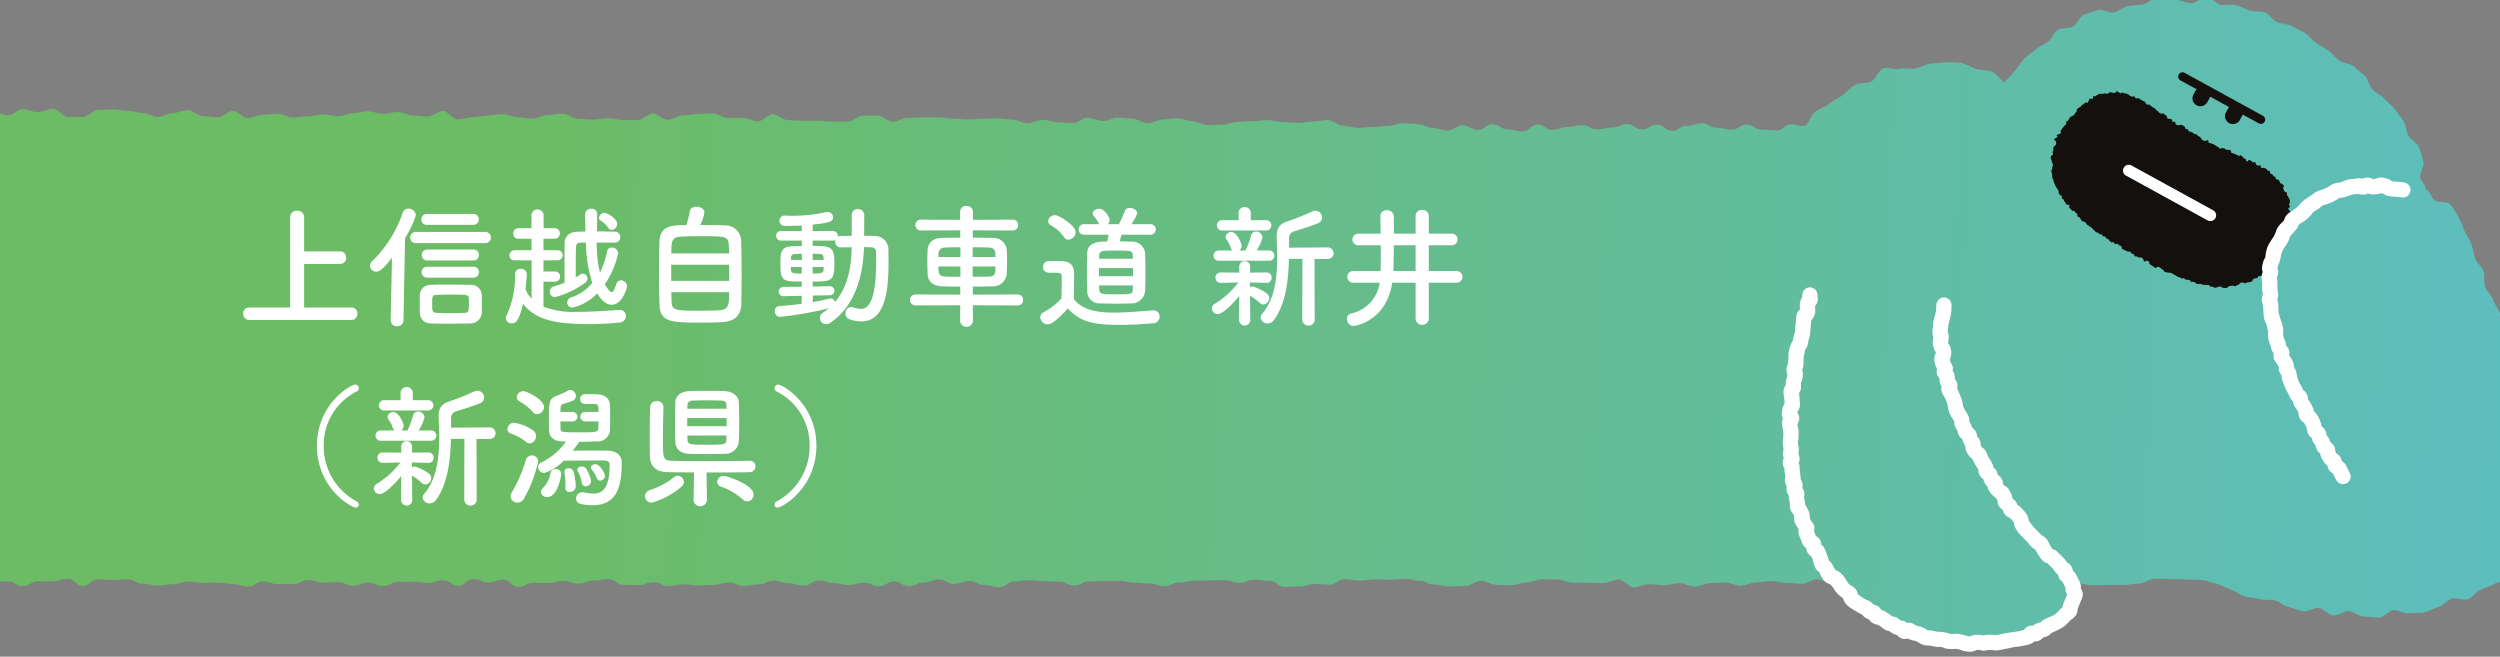
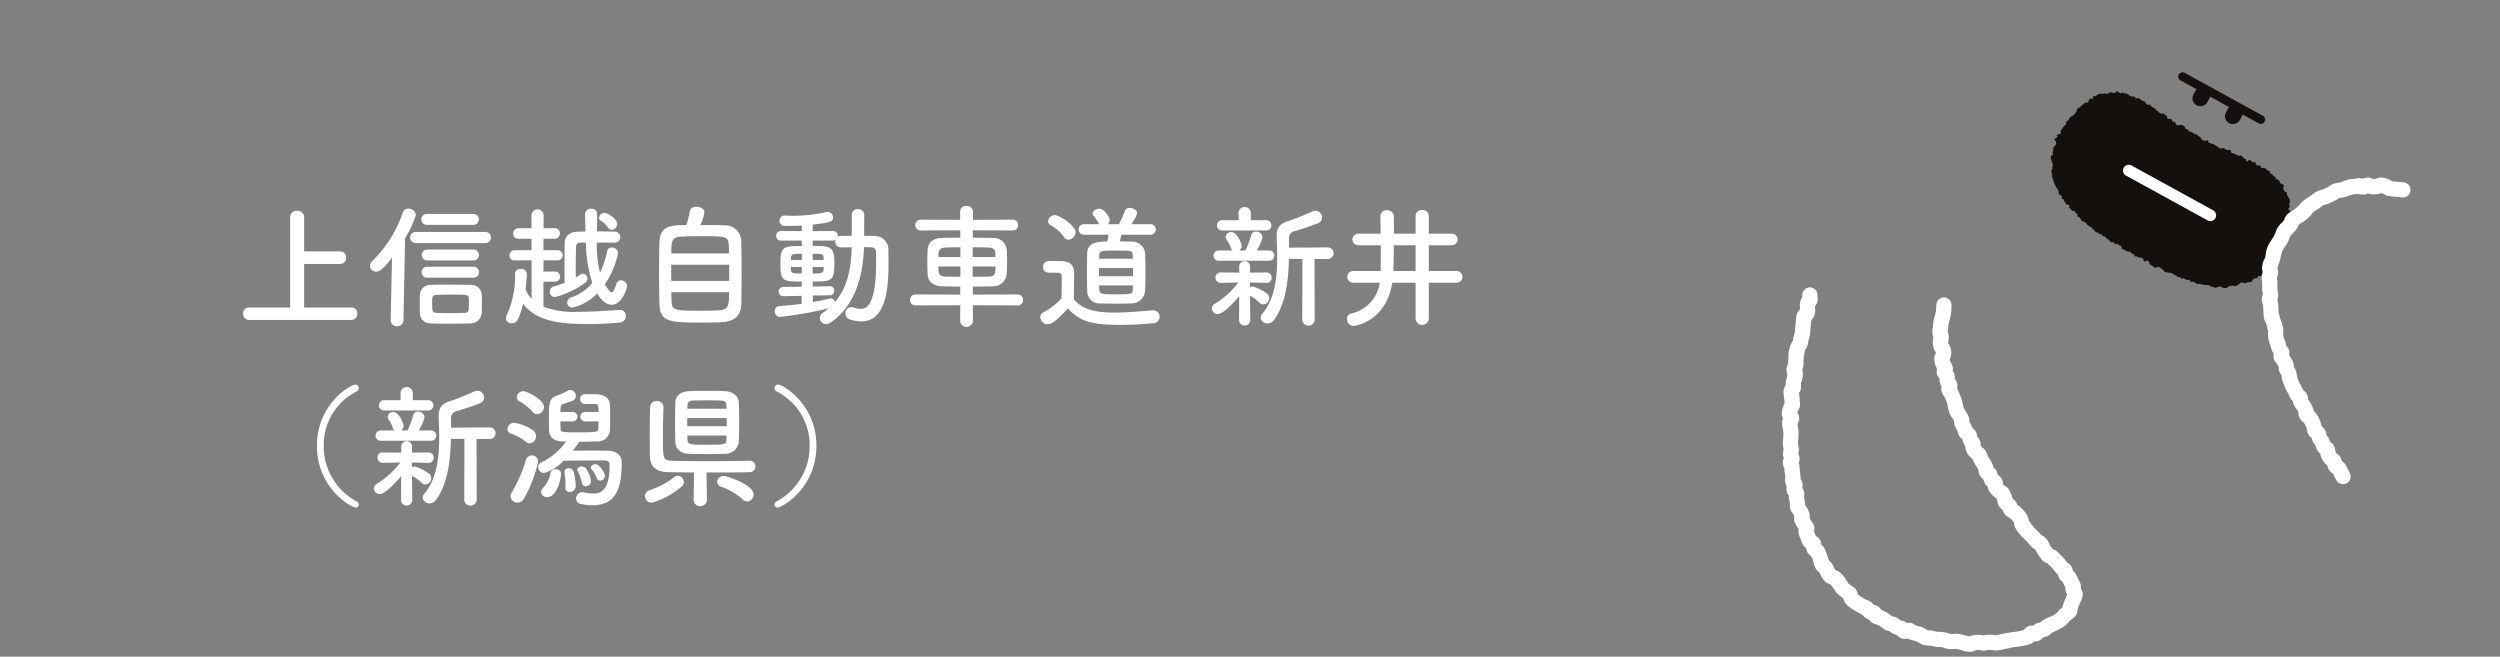
<svg xmlns="http://www.w3.org/2000/svg" width="375" height="98.5" viewBox="0 0 375 98.5">
  <rect x="0" y="0" width="375" height="98.5" fill="#808080" stroke="none" />
  <defs>
    <clipPath id="clip-path">
      <rect id="長方形_33007" data-name="長方形 33007" width="375" height="98.5" transform="translate(701 -868.49)" fill="#fff" opacity="0.574" />
    </clipPath>
    <clipPath id="clip-path-2">
      <rect id="長方形_33006" data-name="長方形 33006" width="576.55" height="104.249" transform="translate(0)" fill="#fff" stroke="#707070" stroke-width="1" />
    </clipPath>
    <clipPath id="clip-path-3">
      <rect id="長方形_33005" data-name="長方形 33005" width="623.792" height="98.221" fill="none" />
    </clipPath>
    <clipPath id="clip-path-5">
-       <rect id="長方形_33003" data-name="長方形 33003" width="623.792" height="97.773" fill="none" />
-     </clipPath>
+       </clipPath>
    <clipPath id="clip-path-6">
      <path id="パス_133154" data-name="パス 133154" d="M.446,87.8l.168-.606c1.126,0,1.126.373,2.252.374s1.126-.323,2.252-.323,1.126.011,2.251.011,1.126.406,2.252.406,1.126-.027,2.251-.027,1.126.535,2.251.535,1.126.155,2.251.155,1.126-.777,2.252-.777,1.126-.14,2.252-.139,1.126-.014,2.252-.014,1.126.151,2.252.152,1.126.19,2.252.19,1.126-.368,2.252-.368,1.126.72,2.252.72,1.126-.2,2.253-.2,1.126.459,2.252.459,1.126-.275,2.252-.275,1.126-.46,2.252-.46,1.126.345,2.252.346,1.126-.589,2.252-.589S46.776,87.3,47.9,87.3s1.126.455,2.251.455,1.126.492,2.252.493S53.531,87.2,54.657,87.2s1.126.1,2.252.1,1.126,1.127,2.251,1.127,1.126-.657,2.252-.657,1.126.286,2.252.286,1.127-.571,2.253-.571,1.126.766,2.252.766,1.127-1.038,2.253-1.038,1.126.39,2.252.39,1.126.809,2.252.809,1.126-.868,2.252-.868,1.126.491,2.252.492,1.126.263,2.252.263,1.126-.947,2.252-.947,1.126-.144,2.252-.144,1.126.2,2.252.2,1.126.734,2.252.735,1.126-.593,2.252-.592,1.126.193,2.252.193,1.126.548,2.252.548S98.572,87.4,99.7,87.4s1.126.4,2.252.4,1.126.363,2.253.363,1.126-.889,2.252-.888,1.126,1.138,2.252,1.138,1.126-.282,2.252-.282,1.126-.374,2.252-.374,1.126.283,2.252.283,1.126-.807,2.252-.806,1.126.925,2.252.925,1.127-.2,2.253-.195,1.126.159,2.252.16,1.127-.225,2.253-.225,1.127-.113,2.253-.113,1.127-.411,2.253-.411,1.126.766,2.252.766,1.125.088,2.25.088,1.125-.256,2.25-.256,1.125.331,2.25.331,1.126-1,2.251-1,1.126.507,2.251.507,1.126-.284,2.252-.284,1.126.454,2.252.454,1.127.266,2.253.267,1.126.111,2.252.111,1.126-.974,2.252-.974,1.126.409,2.251.409,1.126-.36,2.251-.36,1.125.989,2.25.989,1.126-.1,2.251-.1,1.125-.957,2.25-.957,1.125.507,2.25.507,1.125-.329,2.25-.329,1.125-.174,2.25-.174,1.125.839,2.25.839,1.125-.193,2.25-.193,1.125.088,2.25.088,1.126-.6,2.251-.6,1.126-.072,2.251-.072,1.126-.172,2.252-.172,1.126.278,2.252.279,1.127-.236,2.253-.236,1.127.185,2.253.186,1.126.636,2.252.637,1.126-.313,2.252-.313,1.126-.314,2.252-.314,1.126-.034,2.251-.034,1.126.682,2.251.682,1.126-.8,2.251-.8,1.126.051,2.251.051,1.126.781,2.251.781,1.126-.479,2.251-.478,1.126-.349,2.251-.349,1.126.821,2.252.821,1.126-.4,2.252-.4,1.126.311,2.253.311,1.127-.346,2.254-.346,1.126.683,2.253.683,1.126-.817,2.252-.817,1.126-.215,2.252-.214,1.126.879,2.251.879,1.126-.5,2.251-.5,1.126-.15,2.251-.15,1.126.731,2.251.731,1.126-.729,2.252-.729,1.126-.008,2.252-.008,1.126-.354,2.252-.354,1.126,1.051,2.253,1.051,1.127-.982,2.254-.982,1.127.1,2.253.1,1.126-.093,2.252-.093,1.126.655,2.252.655,1.126.269,2.252.269,1.126-.2,2.252-.2,1.126-.4,2.252-.4,1.126.193,2.252.193,1.126-.028,2.253-.028,1.126.222,2.253.223,1.127.357,2.254.358,1.127-.752,2.253-.751,1.126.391,2.253.391,1.126.01,2.252.011,1.126-.62,2.252-.62,1.126.385,2.252.386,1.126-.078,2.252-.078,1.127.535,2.253.536,1.127-.463,2.254-.463,1.127.51,2.253.51,1.127-.624,2.253-.624,1.126-.014,2.252-.014,1.127.173,2.253.173,1.126-.4,2.253-.4,1.126.829,2.253.829,1.127-.986,2.254-.986,1.127.479,2.254.479,1.127-.414,2.253-.413,1.126,1.081,2.253,1.081,1.127-.613,2.253-.612,1.127.038,2.253.038,1.127-.328,2.254-.327,1.126.414,2.253.414,1.127-.468,2.253-.468,1.126-.2,2.253-.2,1.126.858,2.253.858,1.126.037,2.254.037,1.127-.421,2.254-.421,1.127.558,2.253.558,1.127-.256,2.253-.256,1.127.2,2.253.2,1.127-.108,2.254-.108,1.127-.359,2.254-.359,1.126.514,2.253.514,1.127-.243,2.254-.243,1.127-.561,2.254-.561,1.127.4,2.254.4,1.127.37,2.254.37,1.127-.786,2.254-.786,1.127.408,2.254.408,1.126.269,2.252.269,1.126-.344,2.252-.343,1.126.537,2.251.537,1.126-.719,2.252-.719,1.127.682,2.254.682,1.127-.532,2.254-.532,1.126-.449,2.252-.449,1.126.655,2.252.655,1.127-.424,2.253-.424,1.128.577,2.255.578,1.126.332,2.253.332,1.126-.846,2.253-.846,1.127-.177,2.254-.177,1.127.129,2.254.13,1.127.071,2.253.071,1.127.579,2.254.579,1.127-.613,2.255-.613,1.127-.068,2.254-.068,1.127-.013,2.255-.012,1.127.265,2.254.266,1.127.134,2.255.135,1.127.363,2.254.363,1.127-.532,2.255-.532,1.127-.264,2.255-.264,1.127-.037,2.255-.037,1.128-.035,2.256-.034,1.127.384,2.255.384,1.126-.446,2.253-.446,1.127.154,2.255.154,1.127.9,2.254.9,1.128-.064,2.255-.064,1.128-.349,2.256-.349,1.128.09,2.256.09,1.128-.807,2.256-.806,1.128.2,2.256.2,1.128-.175,2.255-.175,1.129.033,2.257.033,1.13-.1,2.259-.1,1.13.271,2.259.271c1.145,0,.809.561,2.29.562.641,0,1.407.3,2.289.3.694,0,1.459-.109,2.289-.108.716,0,1.481-.744,2.291-.744.728,0,1.493.585,2.292.585.735,0,1.5.078,2.291.078.741,0,1.505-.438,2.292-.438.745,0,1.509-.458,2.292-.458.748,0,1.512.039,2.292.04.75,0,1.514.457,2.291.457.752,0,1.516.019,2.291.019.753,0,1.517.058,2.291.059.754,0,1.519-.537,2.291-.537.756,0,1.52,1.155,2.291,1.155s1.52-.462,2.29-.462,1.521.149,2.29.149,1.522-.291,2.291-.291,1.524.511,2.292.51,1.525-.529,2.292-.529,1.526-.086,2.293-.086,1.526.483,2.293.483,1.525-.5,2.29-.5,1.527-.2,2.293-.2,1.528.293,2.293.292,1.53.123,2.294.122,1.531-.684,2.3-.685,1.478.705,2.24.7c.534.5,1.1.93,1.676,1.434.556.485.8,1.392,1.4,1.864.582.457,1.456.578,2.083,1.013.609.422,1.075,1.133,1.73,1.522.637.378,1.544.33,2.227.669.663.329,1.349.644,2.059.927.685.274,1.294.863,2.025,1.087.705.215,1.444.508,2.195.669.719.155,1.548-.086,2.31.014.728.1,1.478.314,2.247.353.732.038,1.506.214,2.277.2.732-.016,1.422-1.054,2.191-1.123.729-.067,1.617.989,2.381.871s1.5-.411,2.16-.567c.767-.179,1.3-1,1.937-1.22a11.482,11.482,0,0,0,1.826-1.142c.711-.385,1.852-.019,2.339-.466a6.813,6.813,0,0,0,1.343-1.891,6.167,6.167,0,0,0,.385-2.243,7.682,7.682,0,0,0-.241-2.179c.8,0,1.576.417,2.348.418.8,0,1.586-.078,2.355-.076.8,0,1.588.012,2.355.014.806,0,1.592-.183,2.355-.181.811,0,1.6-.735,2.36-.732.817,0,1.6.026,2.355.03.825,0,1.611.061,2.354.065.84,0,1.627.083,2.355.089.867.006,1.632.53,2.328.537.711.276,1.369.635,2.069.884.718.256,1.347.777,2.053,1.006.726.234,1.529.22,2.242.425.733.211,1.569.005,2.289.188.739.188,1.359.846,2.084,1,.746.162,1.461.5,2.19.632.751.135,1.633-.591,2.368-.487.755.107,1.4,1.034,2.141,1.109.76.078,1.58-.681,2.319-.637.763.046,1.488.8,2.228.811.764.013,1.54.191,2.28.17.764-.021,1.466-1.069,2.2-1.126.763-.058,1.579.562,2.313.468.759-.1,1.558.01,2.286-.122.753-.137,1.432-.649,2.151-.822.744-.179,1.276-1.041,1.982-1.257.733-.224,1.714.349,2.405.089.718-.27,1.2-1.066,1.875-1.373.7-.318,1.414-.538,2.061-.892.674-.368,1.568-.357,2.185-.76.643-.42.973-1.266,1.552-1.72.6-.474,1.379-.73,1.913-1.236.559-.529.52-1.574,1-2.133.5-.585,1.283-.882,1.694-1.492.429-.638,1.362-.992,1.69-1.651.341-.687-.107-1.7.12-2.4.236-.727,1.068-1.308,1.178-2.042a13.534,13.534,0,0,0,.249-2.316,12.936,12.936,0,0,0-.437-2.289c-.16-.725-1.112-1.2-1.412-1.9a12.377,12.377,0,0,0-1.144-1.842c-.415-.64-.505-1.487-.886-2.122-.392-.654-.312-1.566-.671-2.214-.369-.668-.8-1.28-1.136-1.94-.347-.68-1.169-1.116-1.483-1.786-.325-.691-.812-1.309-1.106-1.988-.3-.7-.426-1.477-.7-2.163-.284-.71-.739-1.352-1-2.044-.267-.717.443-1.772.2-2.469-.253-.724-.655-1.375-.888-2.074-.242-.729-.8-1.337-1.023-2.036-.237-.732-1.01-1.272-1.237-1.969-.239-.734.043-1.615-.192-2.307-.249-.734-1.018-1.248-1.272-1.929-.271-.729-.293-1.5-.581-2.168-.31-.716-.672-1.339-1.016-1.975a18.072,18.072,0,0,0-.9-2.055,12.765,12.765,0,0,0-1.23-1.949c-.553-.507-1.657-.191-2.322-.559-.633-.35-.6-1.458-1.361-1.674.117-.716-.787-1.128-.841-1.888-.051-.715.654-1.566.463-2.309a16.791,16.791,0,0,0-.666-2.172c-.272-.665-1.244-1.03-1.607-1.7-.343-.635-.268-1.537-.685-2.173-.4-.606-.859-1.205-1.318-1.806-.442-.578-1.092-1.01-1.586-1.58-.479-.552-1.257-.826-1.779-1.365s-.567-1.518-1.114-2.029-1.133-.961-1.7-1.444S589.591,9.966,589,9.51s-1.038-1.055-1.646-1.483-1.235-.793-1.86-1.191-1.05-1.117-1.692-1.486-1.314-.7-1.971-1.033-1.509-.268-2.181-.57-1.117-1.178-1.8-1.441-1.552-.069-2.253-.289-1.361-.641-2.073-.811c-.731-.175-1.517.065-2.239-.049C570.54,1.041,569.9.049,569.171,0c-.751-.049-1.508.851-2.238.881-1,.042-2.02-.624-3.019-.6-.74.017-1.515-.2-2.257-.149s-1.414.891-2.152.983-1.476.1-2.208.235-1.33.761-2.052.942-1.7-.583-2.413-.352-1.456.428-2.146.711-.971,1.441-1.639,1.777-1.627.1-2.267.486-.861,1.352-1.468,1.794S544,7.39,543.433,7.882c-.554.477-1.192.866-1.723,1.4-.513.518-.852,1.2-1.343,1.775-.472.555-1.1,1.127-1.553,1.738-.634-.388-1.174-1.316-1.912-1.65a22.971,22.971,0,0,0-2.377-.359,17.778,17.778,0,0,0-2.187-.935,21.366,21.366,0,0,0-2.362-.072,23.149,23.149,0,0,0-2.331.221c-.746.042-1.438.585-2.237.71-.739.114-1.554-.151-2.338.042-.727.179-1.7-.306-2.464-.053s-1.089,1.651-1.822,1.981-1.736.1-2.436.5-1.2,1.1-1.864,1.565-1.425.773-2.04,1.295-1.594.688-2.159,1.266-.768,1.324-1.277,1.952c-1.091.25-1.067-.181-2.187-.179s-1.119.914-2.239.915-1.12-.116-2.24-.115-1.12-.755-2.24-.753-1.12.756-2.239.757-1.121-.277-2.241-.276-1.12-.68-2.24-.679-1.12.385-2.24.386-1.12.725-2.24.727-1.121-.914-2.242-.913-1.118.716-2.237.717-1.121-.812-2.241-.81-1.119.532-2.239.533-1.12.262-2.24.264-1.121-.63-2.242-.629-1.12.264-2.241.264-1.12.436-2.241.437-1.121-.784-2.242-.783-1.119,1.015-2.24,1.016-1.121-.3-2.243-.3-1.123-.771-2.245-.77-1.124.88-2.246.873c-.732-.02-1.472-.713-2.24-.733-.734-.019-1.505.815-2.271.8-.736-.018-1.477-.367-2.242-.385-.737-.018-1.474-.573-2.237-.59-.738-.017-1.486-.113-2.248-.129-.738-.016-1.5.431-2.259.416-.739-.015-1.493.182-2.253.167-.74-.014-1.492.131-2.252.117-.74-.014-1.484-.335-2.243-.349-.741-.014-1.476-.819-2.234-.833-.742-.013-1.5.249-2.254.236-.742-.013-1.5.236-2.253.224s-1.491-.118-2.247-.13-1.488-.3-2.245-.31-1.5.171-2.252.16-1.5.114-2.251.1-1.5.449-2.256.438-1.495.067-2.25.056-1.487-.556-2.242-.566-1.488-.456-2.243-.466-1.5.2-2.252.192-1.5.583-2.257.574-1.487-.69-2.241-.7-1.494-.139-2.248-.149-1.5.516-2.256.506-1.49-.492-2.244-.5-1.506.82-2.26.812-1.494-.125-2.248-.133-1.492-.351-2.246-.359-1.5.527-2.256.519-1.491-.535-2.244-.543-1.495-.211-2.248-.219-1.5.073-2.251.065-1.5.122-2.251.114-1.5-.126-2.249-.133-1.5-.175-2.249-.183-1.5-.009-2.25-.016-1.5.093-2.251.086-1.5.617-2.256.61-1.489-.941-2.242-.948-1.5.027-2.25.02-1.506.893-2.258.887-1.5.011-2.25,0-1.5-.125-2.247-.131-1.5.021-2.249.014-1.5-.1-2.248-.111-1.49-.879-2.241-.885-1.506,1.089-2.258,1.082-1.493-.533-2.244-.539-1.5.035-2.25.029-1.492-.706-2.243-.713-1.5.125-2.25.119-1.5.207-2.251.2-1.5.663-2.254.657-1.491-.938-2.243-.944-1.505.994-2.257.988-1.5,0-2.25,0-1.5-.285-2.247-.291-1.5.23-2.251.225-1.5-.128-2.249-.134-1.494-.744-2.245-.749-1.5.183-2.251.178-1.5.552-2.254.547-1.5-.179-2.249-.184-1.5-.468-2.247-.474-1.5.2-2.252.2-1.5.261-2.252.256-1.5.325-2.253.321-1.491-1.248-2.243-1.252-1.5.831-2.256.827-1.5-.131-2.25-.136-1.5-.538-2.247-.542-1.5.292-2.253.287-1.5-.386-2.248-.39-1.5.3-2.253.292-1.5.46-2.254.455-1.5-.274-2.249-.278-1.5.292-2.25.288-1.5.179-2.249.175-1.5-.551-2.246-.555-1.5.146-2.25.142-1.5.508-2.252.5-1.493-1.058-2.243-1.063-1.5.96-2.255.956-1.5-.178-2.249-.182-1.495-.914-2.245-.918-1.5.465-2.253.461-1.5.589-2.254.585-1.5-.6-2.247-.6-1.5-.329-2.249-.333-1.5-.207-2.25-.21-1.5.084-2.25.081-1.505,1.07-2.256,1.066-1.5.009-2.25,0-1.495-1.227-2.246-1.23-1.5.509-2.254.505-1.5-.456-2.25-.459-1.506.939-2.257.936-1.5-.569-2.25-.572-1.5.1-2.254.1-1.5-.414-2.251-.417-1.506.715-2.257.712-1.5-.175-2.252-.178-1.5-.214-2.251-.218-1.5.114-2.253.111-1.5,0-2.253,0-1.5-.3-2.251-.3-1.5.645-2.255.642-1.5-.432-2.251-.435-1.5.628-2.255.625-1.5-.415-2.251-.418-1.5-.018-2.253-.021-1.5-.078-2.253-.082S204,17,203.253,17s-1.505.677-2.256.674-1.5-1.045-2.249-1.048-1.5.507-2.255.5-1.5-.249-2.253-.252-1.5.339-2.254.336-1.5-.19-2.253-.193-1.5.146-2.254.143-1.5-.092-2.253-.094-1.5.512-2.255.51-1.5-.6-2.252-.6-1.5-.025-2.253-.028-1.505.594-2.255.591-1.5-.995-2.25-1-1.505.641-2.256.639-1.5-.665-2.251-.667-1.5.178-2.254.175-1.506.841-2.257.838-1.5.015-2.254.013-1.5-.486-2.252-.488-1.5-.485-2.252-.487-1.507.962-2.257.96-1.5-1.066-2.25-1.068-1.5.235-2.254.232-1.5-.285-2.253-.287-1.505.389-2.254.387-1.506.8-2.256.8-1.5-.046-2.253-.049-1.5-.143-2.253-.144-1.5-.358-2.252-.36-1.5.462-2.254.46-1.5-.2-2.252-.2-1.5.119-2.254.118-1.5-.841-2.25-.842-1.5.194-2.253.192-1.5-.171-2.252-.172-1.506.794-2.255.792-1.5-.918-2.25-.92-1.5.286-2.253.284-1.5-.213-2.252-.214-1.5.178-2.252.176-1.505.743-2.254.742-1.5-.336-2.251-.338-1.5-.586-2.25-.588-1.5.5-2.253.5-1.5-.262-2.251-.264-1.5.719-2.253.717-1.5-.786-2.249-.788-1.5-.034-2.25-.036-1.5.314-2.251.312-1.5.167-2.25.165-1.5-.86-2.248-.862-1.5-.038-2.25-.04-1.506,1.109-2.253,1.107-1.5.017-2.251.015-1.5-.01-2.251-.011-1.5-.647-2.25-.649-1.506.644-2.253.643-1.5-.742-2.25-.743-1.505-.109-2.251-.11-1.505-.108-2.251-.109-1.506.011-2.251.01-1.507.379-2.252.378-1.508.652-2.253.65-1.506-.384-2.251-.385-1.507.1-2.251.1-1.507.021-2.251.019-1.507.182-2.251.181-1.506-.427-2.25-.428-1.506-.571-2.249-.573-1.508.378-2.25.376c-.758,0-1.506-.547-2.248-.548-.758,0-1.509.7-2.251.7-.759,0-1.508-.07-2.25-.071-.759,0-1.509-.553-2.249-.553-.76,0-1.511.185-2.25.184-.761,0-1.511.012-2.25.011-.761,0-1.512.553-2.25.551-.763,0-1.511-.782-2.248-.783-.764,0-1.514.581-2.25.58-.765,0-1.515.325-2.25.324-.767,0-1.516-.253-2.249-.253-.769,0-1.519-.132-2.25-.133-.771,0-1.522.156-2.25.155-.774,0-1.523.267-2.249.266-.778,0-1.527-.815-2.248-.816-.784,0-1.534.38-2.249.38-.793,0-1.542-.191-2.248-.191-.808,0-1.558-.008-2.247-.008-.839,0-1.589-.169-2.248-.169-.936,0-2.253.256-2.811.256-.271,1.076.706,1.252.706,2.361s-.626,1.11-.626,2.22.2,1.11.2,2.221S.012,24.487.012,25.6s.672,1.11.672,2.219.34,1.11.34,2.221S.11,31.147.11,32.257s.474,1.11.474,2.22S.65,35.587.65,36.7s.141,1.111.141,2.221.219,1.11.219,2.221.156,1.11.156,2.221S.037,44.471.037,45.581.945,46.692.945,47.8.8,48.913.8,50.023s.284,1.111.284,2.222-.807,1.11-.807,2.221S.139,55.577.139,56.688s.875,1.111.875,2.222.064,1.111.064,2.222-.3,1.11-.3,2.219S.036,64.462.036,65.573s.882,1.11.882,2.22.141,1.111.141,2.221S.175,71.126.175,72.237s.357,1.111.357,2.222.18,1.111.18,2.222.33,1.111.33,2.223S1,80.015,1,81.126.441,82.238.441,83.35s-.295,1.088-.35,2.2S.446,86.687.446,87.8" transform="translate(0 0)" fill="none" />
    </clipPath>
    <linearGradient id="linear-gradient" x1="0.5" y1="0.568" x2="1.036" y2="0.571" gradientUnits="objectBoundingBox">
      <stop offset="0" stop-color="#68c760" />
      <stop offset="1" stop-color="#55c9d3" />
    </linearGradient>
  </defs>
  <g id="マスクグループ_34870" data-name="マスクグループ 34870" transform="translate(-701 868.49)" clip-path="url(#clip-path)">
    <g id="マスクグループ_34869" data-name="マスクグループ 34869" transform="translate(511.449 -868.49)" clip-path="url(#clip-path-2)">
      <g id="グループ_34915" data-name="グループ 34915" transform="translate(-48.572 -0.429)">
        <g id="グループ_34914" data-name="グループ 34914" clip-path="url(#clip-path-3)">
          <g id="グループ_34913" data-name="グループ 34913">
            <g id="グループ_34912" data-name="グループ 34912" clip-path="url(#clip-path-3)">
              <g id="グループ_34911" data-name="グループ 34911" opacity="0.85">
                <g id="グループ_34910" data-name="グループ 34910">
                  <g id="グループ_34909" data-name="グループ 34909" clip-path="url(#clip-path-5)">
                    <g id="グループ_34908" data-name="グループ 34908" transform="translate(0 0)">
                      <g id="グループ_34907" data-name="グループ 34907" clip-path="url(#clip-path-6)">
                        <path id="パス_133153" data-name="パス 133153" d="M0,0H624.035V97.836H0Z" transform="translate(-0.223 -0.047)" fill="url(#linear-gradient)" />
                      </g>
                    </g>
                  </g>
                </g>
              </g>
              <path id="パス_133155" data-name="パス 133155" d="M1253.589,54.847c.092.054.21-.032.323-.016s.159.24.252.3.295-.1.386-.047.157.164.249.217a1.642,1.642,0,0,1,.318.152c.078.075.019.326.111.378s.2.1.286.146.191.086.283.138a3.219,3.219,0,0,0,.3.139c.1.041.258-.044.349.008s.125.2.211.265.211.065.3.116.1.215.185.3.26,0,.352.052.16.131.274.143.275-.045.367.006a1.262,1.262,0,0,1,.272.232c.075.082.034.317.128.366s.261-.135.377-.128a.925.925,0,0,1,.34.132c.094.049.033.257.1.359a.853.853,0,0,0,.312.223c.1.05.174.126.269.174s.162.149.256.2.3-.188.4-.166a.926.926,0,0,1,.592.341.9.9,0,0,0,.238.134c.09.045.116.278.219.3a1.154,1.154,0,0,1,.281.052c.091.043.217.011.308.052s.228-.017.32.025a2.835,2.835,0,0,0,.264.131c.095.032.172.125.263.165a1,1,0,0,1,.3.153.624.624,0,0,0,.226.156.657.657,0,0,0,.271.045c.107,0,.184.175.278.21s.272-.1.362-.055.139.153.233.187a1.013,1.013,0,0,0,.3.055,1.257,1.257,0,0,1,.314.032c.1.032.123.243.216.28s.236-.045.331-.017a1.537,1.537,0,0,1,.282.118c.09.048.162.168.259.2s.215-.018.313,0,.209-.011.307.012.206.125.311.111a.757.757,0,0,1,.275.035c.1.019.207-.021.3,0s.2.007.3.023.125.155.217.215.261,0,.36.016.185.158.285.171.214-.068.315-.061.2-.093.3-.114a1.408,1.408,0,0,1,.31,0c.1,0,.173.127.273.159a1.11,1.11,0,0,0,.334.054,1.126,1.126,0,0,0,.34-.047c.1-.039.155-.207.254-.215s.206-.068.311-.078.21,0,.314-.017.219.066.329.078.2-.129.3-.151a.454.454,0,0,0,.25-.121c.089-.08.2-.227.3-.256a1.23,1.23,0,0,1,.38-.01c.115.011.21.137.309.1s.189-.107.289-.142.231,0,.328-.039.245-.022.336-.082.086-.272.18-.32.189-.109.286-.153.238,0,.328-.05.124-.244.222-.288.252.035.338-.025a1.259,1.259,0,0,0,.271-.2,1.462,1.462,0,0,1,.224-.214c.084-.066.2-.06.3-.114s.139-.2.217-.271a.666.666,0,0,0,.147-.315c.033-.118.139-.157.21-.232s.083-.3.2-.328.359.108.426.028-.1-.287-.076-.4.178-.2.237-.277.185-.1.266-.166a1.175,1.175,0,0,0,.2-.3l-.235-.13.181.1c.048-.089-.042-.243,0-.342s.129-.173.173-.27.2-.156.222-.264a1.482,1.482,0,0,1,.035-.3.983.983,0,0,1,.135-.287c.071-.083.235-.128.271-.227s-.166-.258-.147-.363.148-.19.181-.289.165-.168.2-.27.082-.2.112-.295-.06-.234-.04-.338.049-.2.075-.3.168-.19.181-.3-.092-.221-.069-.321-.018-.229.021-.328.162-.168.181-.27a1.427,1.427,0,0,1,.078-.309c.042-.1.21-.179.225-.281s-.152-.228-.158-.335.137-.2.148-.306a2.091,2.091,0,0,1,.014-.308,1.705,1.705,0,0,0,.031-.325.783.783,0,0,0-.1-.332c-.048-.106-.214-.2-.217-.3s.209-.187.239-.29-.114-.232-.126-.333.129-.227.125-.332a1.669,1.669,0,0,0,0-.339,1.427,1.427,0,0,0-.146-.286,1.658,1.658,0,0,1-.126-.251c-.033-.093-.152-.165-.162-.267a1.074,1.074,0,0,0-.017-.3c-.039-.089-.183-.086-.279-.15a.676.676,0,0,1-.186-.277.744.744,0,0,1-.077-.3c0-.109.128-.29.078-.373a1.127,1.127,0,0,0-.26-.232c-.082-.063-.217-.045-.273-.125s-.05-.2-.105-.28-.129-.151-.19-.227-.271-.013-.339-.079-.026-.246-.093-.317-.2-.07-.274-.131-.092-.187-.162-.253-.286-.088-.338-.2-.01-.235-.1-.3a1.19,1.19,0,0,0-.3-.11c-.1-.043-.146-.21-.236-.268a1.578,1.578,0,0,0-.322-.111c-.1-.037-.27.054-.366,0s-.071-.317-.164-.371-.28.067-.38.022a.937.937,0,0,1-.256-.183c-.058-.048-.024-.259-.155-.319s-.3.071-.357.021-.062-.157-.2-.217-.251-.172-.342-.149-.2.284-.332.225-.1-.266-.148-.328-.151-.073-.283-.133-.135-.2-.2-.239a1.139,1.139,0,0,0-.247-.2c-.133-.06-.272.092-.348.083s-.119-.113-.252-.174a1.632,1.632,0,0,0-.286-.092c-.07-.022-.123-.069-.256-.128s-.266-.032-.311-.107.011-.3-.122-.354a.731.731,0,0,0-.378-.061.263.263,0,0,1-.23-.021,1.177,1.177,0,0,1-.247-.15c-.084-.064-.23-.06-.325-.1s-.244.109-.351.089-.183-.182-.275-.226a.879.879,0,0,1-.3-.164.646.646,0,0,0-.249-.143c-.1-.046-.15-.15-.26-.161a.905.905,0,0,1-.308-.1c-.1-.047-.239-.035-.323-.1s-.043-.328-.136-.375-.279.12-.387.1a1.437,1.437,0,0,1-.339-.062,1.267,1.267,0,0,1-.255-.245c-.076-.079-.09-.214-.182-.264a3.035,3.035,0,0,0-.277-.149c-.1-.04-.132-.185-.222-.236s-.228-.021-.321-.07-.169-.122-.259-.175-.187-.1-.279-.146-.229-.019-.318-.072-.1-.2-.178-.285-.236-.04-.324-.1-.069-.27-.152-.332-.178-.121-.266-.176a.843.843,0,0,0-.378-.1c-.123,0-.266.142-.354.085s-.213-.073-.3-.138-.041-.3-.129-.358c-.129-.086-.342.005-.393-.066s.016-.211-.114-.3a.651.651,0,0,0-.3-.126.508.508,0,0,1-.322-.053c-.13-.086-.069-.227-.1-.314s-.151-.143-.28-.228-.217-.218-.307-.222-.184.121-.313.036-.249-.1-.3-.171a.564.564,0,0,0-.2-.206c-.13-.086-.168-.16-.243-.187s-.08-.169-.209-.253-.228-.067-.287-.12a1.557,1.557,0,0,0-.244-.2c-.13-.086-.2-.2-.275-.219s-.2.082-.325,0-.148-.187-.208-.237-.089-.161-.219-.246c-.09-.06-.256-.031-.324-.128s-.176-.1-.272-.155-.148-.184-.265-.2-.287.1-.386.049-.129-.264-.233-.295-.245.058-.347.021a2,2,0,0,1-.326-.115c-.1-.055-.144-.19-.249-.218a2.893,2.893,0,0,1-.27-.122,1.358,1.358,0,0,0-.295-.014c-.092-.014-.208-.149-.309-.128s-.179.112-.275.1-.161-.1-.254-.14-.214-.158-.311-.162-.188.248-.286.262a2.855,2.855,0,0,1-.306-.03c-.1,0-.2-.082-.3-.1s-.19.111-.286.12-.115.066-.2.138-.281-.1-.376-.08a2.375,2.375,0,0,1-.271.073,1.861,1.861,0,0,0-.313-.01.615.615,0,0,1-.257.021c-.105-.014-.21.123-.3.151a.7.7,0,0,0-.239.179c-.081.07-.267-.029-.363.02s-.038.332-.124.393-.306-.089-.393-.032-.1.219-.181.287-.065.245-.148.31-.288-.052-.379,0a1.928,1.928,0,0,0-.233.218,1.4,1.4,0,0,1-.271.156c-.092.05-.123.18-.2.252s-.2.089-.286.155a2.434,2.434,0,0,0-.242.2c-.072.075-.018.22-.06.323a1.05,1.05,0,0,1-.221.267c-.07.078-.1.224-.178.29s-.186.079-.253.159-.244.065-.313.142-.087.2-.152.284-.116.179-.187.256-.205.1-.268.185.046.265,0,.36-.2.143-.255.226-.141.157-.2.24-.128.167-.184.253a2.224,2.224,0,0,0-.185.258c-.046.1.073.283.021.37s-.259.1-.352.164-.249.089-.3.178l.045.025.149.082a1.246,1.246,0,0,1-.223.238c-.079.079-.27.122-.311.221s.246.242.27.364a1,1,0,0,1,0,.4c-.031.1-.174.215-.263.3a.383.383,0,0,0-.135.235.462.462,0,0,0,0,.278c.035.113-.1.238-.114.342s.1.268.048.368-.264.139-.274.246a2.072,2.072,0,0,0-.058.335c.008.106.137.2.133.309a.988.988,0,0,0,.078.312c.032.1.123.213.125.317a1.6,1.6,0,0,1-.08.331.994.994,0,0,0-.018.3c.009.105-.175.23-.163.335s.086.2.1.31.03.209.045.314-.017.224.005.328.117.2.149.295.046.2.074.306a1.356,1.356,0,0,0,.116.332,1.263,1.263,0,0,1,.122.26c.036.1.1.2.142.288s.133.166.178.261.138.168.17.267-.031.257.023.347.1.163.143.253.266.08.321.163-.035.25,0,.35.214.108.272.19.056.2.121.279.115.169.176.249.108.2.211.243.285,0,.349.075-.054.255-.031.366.2.149.259.225.089.2.189.25.295-.018.364.056.089.184.166.248a2.93,2.93,0,0,1,.246.183c.072.071-.016.266.041.353s.224.089.295.157a.985.985,0,0,1,.187.262.785.785,0,0,0,.161.249,1.067,1.067,0,0,0,.272.122,1.447,1.447,0,0,1,.3.134c.077.066.11.2.174.283s.159.1.237.161a1.341,1.341,0,0,0,.226.173,1.9,1.9,0,0,1,.269.168,2.513,2.513,0,0,1,.211.234,1.8,1.8,0,0,0,.224.186c.081.059.117.224.218.256s.206.012.289.069.148.135.229.2.246,0,.328.053.1.218.191.264.224.013.308.067.132.169.2.25.185.077.27.129.139.18.214.252a1.369,1.369,0,0,0,.217.2" transform="translate(-698.795 -18.082)" fill="#14100e" />
              <path id="パス_133156" data-name="パス 133156" d="M1300.51,33.448a.647.647,0,0,0,.311-1.213l-11.75-6.449a.646.646,0,1,0-.622,1.133l11.75,6.449a.653.653,0,0,0,.312.081" transform="translate(-723.26 -14.433)" fill="#14100e" />
              <path id="パス_133157" data-name="パス 133157" d="M1305.3,39.592a1.186,1.186,0,0,0,1.042-.615l.334-.609a1.186,1.186,0,1,0-2.065-1.166l-.014.025-.334.609a1.18,1.18,0,0,0,1.037,1.756" transform="translate(-732.242 -20.55)" fill="#14100e" />
              <path id="パス_133158" data-name="パス 133158" d="M1294.182,33.507a1.186,1.186,0,0,0,1.041-.615l.334-.609a1.186,1.186,0,0,0-2.082-1.137l-.334.609a1.18,1.18,0,0,0,1.04,1.751" transform="translate(-726.001 -17.142)" fill="#14100e" />
              <path id="パス_133159" data-name="パス 133159" d="M1282.338,65.787a.862.862,0,0,0,.415-1.619l-12.225-6.711a.863.863,0,1,0-.858,1.5l.027.015,12.225,6.711a.876.876,0,0,0,.415.106" transform="translate(-712.661 -32.197)" fill="#fff" />
              <path id="パス_133160" data-name="パス 133160" d="M1337.562,64.683c-.441-.086-.92-.069-1.368-.129a4.658,4.658,0,0,1-.708-.11,1.739,1.739,0,0,1-.393-.181c-.1-.063-.492-.244-.155-.143-.109-.033-.221-.047-.328-.089-.389-.155.147.007.135-.056.021.113-.786.229-.848.234a3.19,3.19,0,0,1-1.033-.026c-.187-.048-.5-.2-.6-.218h.606c-.155.037-.427.237-.649.295-.083.021-1.192.03-1.152-.18-.031.162.521-.075.134.051a3.283,3.283,0,0,1-.632.1,1.9,1.9,0,0,0-.565.111,7.709,7.709,0,0,1-1.074.353c-.182.041-.376.035-.556.075-.254.056.242-.207-.145.064a6.578,6.578,0,0,1-1.489.767,3.626,3.626,0,0,1-.52.181c-.056.012-.4.1-.191,0a4.436,4.436,0,0,0-.673.5,7.326,7.326,0,0,1-.746.461,2.122,2.122,0,0,0-.442.454,5.4,5.4,0,0,1-1.293,1.18,5.429,5.429,0,0,0-.5.283l-.115.089q-.29.249,0-.115a5.339,5.339,0,0,1-.2.55,4.208,4.208,0,0,1-.574.723c-.075.086-.138.173-.22.252,0,0-.377.376-.221.153a3.779,3.779,0,0,0-.283.7,5.168,5.168,0,0,1-.492.916,4.258,4.258,0,0,0-.677,1.29c-.045.2-.078.407-.11.61a5.357,5.357,0,0,1-.364,1.082,2.653,2.653,0,0,0-.077.328c-.076.346-.082-.118.04.24a1.66,1.66,0,0,1-.083,1.082l-.057.136q-.137.349-.022-.042c.028.158.061.314.076.473.041.43.024.863.033,1.293.007.3.115.59.114.9a2.882,2.882,0,0,1-.058.438l-.05.139q-.155.492-.1.124c-.1-.393.116.139.127.181a3.4,3.4,0,0,1,.076.47c.044.4.033.787.049,1.18a8.721,8.721,0,0,0,.5,1.657,9.525,9.525,0,0,1,.223.969,4.892,4.892,0,0,1-.039.721,2.337,2.337,0,0,0,.288.972,2.717,2.717,0,0,1,.1.323c.021.082.1.518-.034.23.21.456.561.576.59,1.152a1.8,1.8,0,0,1-.028.417,1.187,1.187,0,0,1-.057.256q-.08.225,0,.068l-.156-.574a9.028,9.028,0,0,1,.843,1.45,2.982,2.982,0,0,1,.073.56c.018.162-.1-.07.055.154a2.2,2.2,0,0,1,.369,1.034,4.109,4.109,0,0,0,.456,1.365,6.237,6.237,0,0,1,.457.86c.012.033.138.3.033.142s.255.177.3.22a1.7,1.7,0,0,1,.453,1.048c0,.024.021.3.018.3q-.176-.393-.024-.187c.082.1.159.2.234.3a5.835,5.835,0,0,1,.4.742c.1.2.332.726.207.928q.02.372-.242-.393l.108.071a1.476,1.476,0,0,1,.415.371,4.659,4.659,0,0,1,.476.7,4.738,4.738,0,0,1,.35.91c.084.262.1.549.176.77l-.295-.5c.085.107.308.2.481.377a1.624,1.624,0,0,1,.459,1.011c.017.228.046.157-.018.034.082.158.24.28.333.435a6.3,6.3,0,0,1,.366,1.008l-.3-.5c-.1-.034-.083-.018.048.05a1.235,1.235,0,0,1,.207.14,1.645,1.645,0,0,1,.482.492,1.673,1.673,0,0,1,.2.705,2.2,2.2,0,0,1,.017.3q-.051-.257.031-.075l.125.221q-.233-.15.018.007a2.682,2.682,0,0,1,.441.368c.341.379.3.755.474,1.18l-.295-.5q-.141-.061.058.041a1.208,1.208,0,0,1,.213.134,1.654,1.654,0,0,1,.525.57c.211.37.362.772.577,1.144a1.14,1.14,0,0,1-1.967,1.149c-.141-.245-.284-.5-.407-.751l-.115-.272q-.153-.29.035-.052c.3.16-.066.018-.124-.019a1.724,1.724,0,0,1-.642-.7c-.133-.266-.127-.549-.239-.818l.3.5c-.075-.083-.351-.252-.46-.355a2.654,2.654,0,0,1-.439-.628,2.771,2.771,0,0,1-.329-.7c-.028-.114-.059-.533-.076-.583l.295.5c.076.089-.1-.08-.158-.117a2.359,2.359,0,0,1-.328-.252,2.252,2.252,0,0,1-.487-1.01c-.063-.2.152.125-.1-.151a2.012,2.012,0,0,1-.329-.508c-.129-.274-.136-.58-.226-.817l.3.5c-.084-.105-.376-.271-.553-.466a2.093,2.093,0,0,1-.393-1.065,2.77,2.77,0,0,0-.336-.787c-.061-.1-.325-.318-.111-.2q.154.164-.038.014c-.095-.069-.187-.142-.278-.216a1.634,1.634,0,0,1-.492-1.14c-.01-.175-.064-.286.021-.078a3.052,3.052,0,0,0-.235-.449,3.347,3.347,0,0,1-.557-.959,2.608,2.608,0,0,1-.06-.59q.4.614.08.321a2.55,2.55,0,0,1-.227-.186,3.5,3.5,0,0,1-.521-.966,9.846,9.846,0,0,1-.5-.933c-.113-.289-.219-.581-.333-.87a2.937,2.937,0,0,1-.161-.481c.029.132-.105-.725,0-.407a3.763,3.763,0,0,0-.275-.435,1.7,1.7,0,0,1-.189-.742c.017-.31.107,0-.048-.249-.025-.039-.141-.3-.146-.3-.269-.405-.555-.615-.584-1.147a1.856,1.856,0,0,1,.036-.48c.016-.082.034-.411.051-.26l.156.574a5.7,5.7,0,0,1-.518-.852,8.906,8.906,0,0,0-.262-.854,3.6,3.6,0,0,1-.267-1.105,2.65,2.65,0,0,1-.033-.583,3.58,3.58,0,0,1,.07-.448c-.01.189-.027.215-.051.08-.152-.21-.144-.648-.229-.9s-.256-.492-.339-.8c-.221-.8-.053-1.645-.289-2.438a1.8,1.8,0,0,1,0-1.13l.114-.272c.006.168-.008.211-.043.13,0-.208-.081-.425-.1-.636-.029-.447.019-.9-.022-1.348a2.438,2.438,0,0,1,.1-1.423c.135-.3-.051-.048,0,.039a1.289,1.289,0,0,1-.1-.645,3.938,3.938,0,0,1,.242-1.118c.046-.129.2-.331.236-.46a4.439,4.439,0,0,0,.069-.5,4.6,4.6,0,0,1,.351-1.249c.272-.556.664-1.033.954-1.573a8.411,8.411,0,0,0,.32-.826,3.4,3.4,0,0,1,.865-1.118c.094-.1.183-.211.269-.317.155-.188-.057.311.026-.082a1.846,1.846,0,0,1,.767-1.044,8.292,8.292,0,0,0,1.424-1.053,4.64,4.64,0,0,1,1.432-1.264,6.18,6.18,0,0,0,.725-.506,3.294,3.294,0,0,1,1.283-.6,6.61,6.61,0,0,0,1.521-.8,3.2,3.2,0,0,1,1.1-.274c.454-.089.829-.334,1.269-.448.331-.057.666-.1,1-.12a5.141,5.141,0,0,1,.633-.1c.175,0,.726.046.848.214-.125-.172-.77.146-.217-.132a1.5,1.5,0,0,1,1.009-.146c.191.04.353.146.539.2q.241.147.047-.011a.363.363,0,0,1,.275,0c.036-.007.232-.112.278-.128a1.633,1.633,0,0,1,.879-.072,3.327,3.327,0,0,1,1.18.411l.23.178c-.149-.049-.185-.072-.109-.069a3.764,3.764,0,0,0,.665.073c.439.044.885.056,1.321.142a1.139,1.139,0,1,1-.606,2.2" transform="translate(-739.289 -34.656)" fill="#fff" />
              <path id="パス_133161" data-name="パス 133161" d="M1177.979,101.971a12.1,12.1,0,0,1-.084,1.323c-.062.334-.135.662-.221.989a5.263,5.263,0,0,0-.2,1.037,5.618,5.618,0,0,1-.079.642q-.063.337-.006,0a1.965,1.965,0,0,1,.089.2,2.048,2.048,0,0,1,.007,1.18,2.547,2.547,0,0,1-.009.51q-.313-.491-.071-.2a1.9,1.9,0,0,1,.227.274,2.447,2.447,0,0,1,.3,1.4,3.1,3.1,0,0,1-.378,1.18q.063-.3.128-.581c-.048.573.787,1.234.418,1.99-.079.166-.006.3-.138-.106-.147-.441-.111-.25.009-.161a1.453,1.453,0,0,1,.418.638,1.749,1.749,0,0,1,.086.611,2.511,2.511,0,0,0-.021.266c-.014-.165-.048-.169.073-.042a1.491,1.491,0,0,1,.3,1.289c-.03.132-.1.534-.121.127-.02-.321-.035-.185.071-.082a1.254,1.254,0,0,1,.209.383c.129.286.243.58.37.866a4.43,4.43,0,0,1,.32,1.18,2.548,2.548,0,0,0,.352.9,4.574,4.574,0,0,1,.57,1.05,1.253,1.253,0,0,1,.056.446c0,.018-.051.277-.045.082,0-.127-.005-.016.049.078.043.074.087.146.126.221a3.51,3.51,0,0,1,.249.582,1.268,1.268,0,0,1,.071.246c.053-.062-.435-.339-.114-.179a1.6,1.6,0,0,1,.8,1.138,1.625,1.625,0,0,0,.057.323c-.03-.062-.043-.128.044-.023a1.975,1.975,0,0,1,.393.667,1.644,1.644,0,0,1,.058.634c0-.036-.028.286-.028.286.122.034-.365-.58-.065-.384a1.271,1.271,0,0,1,.246.287c.013.018.179.238.044.089-.162-.179.187.114.188.115a1.7,1.7,0,0,1,.347.366c.224.33.277.722.492,1.057a5.134,5.134,0,0,1,.654,1.191,1.946,1.946,0,0,1,.062.374c.016.2.092.371-.124,0-.272-.46.15-.069.316.077.43.38.393.9.535,1.279l-.317-.492c-.058-.065-.025.01.052.05s.145.085.215.131a1.514,1.514,0,0,1,.632.739,1.467,1.467,0,0,1,.1.674c-.049.346-.092-.168-.1-.161s.537.518.243.29c-.171-.132.06.014.1.036a2.276,2.276,0,0,1,.279.18,1.688,1.688,0,0,1,.528.673c.1.214.209.454.285.677.063.185.1.544.137.644l-.317-.492c.311.32.757.516.943,1.04a2.578,2.578,0,0,1,.069.284q-.482-.372-.151-.2a1.776,1.776,0,0,1,.545.361,6.738,6.738,0,0,1,.974,1.108,2.872,2.872,0,0,1,.393,1.323l-.183-.566a9.107,9.107,0,0,0,1.613,1.938,3.055,3.055,0,0,1,.453.553c.12.241-.368-.085-.162-.1a.878.878,0,0,1,.393.149,2.172,2.172,0,0,1,.885,1.118,6.4,6.4,0,0,0,.32.572c.036.054.344.338.333.42.033-.241-.462-.226-.146-.165a2.223,2.223,0,0,1,.393.149,2.4,2.4,0,0,1,.611.549,10.38,10.38,0,0,1,.965.988,2.882,2.882,0,0,0,.174.3c-.073-.081-.1-.073.1.04a1.7,1.7,0,0,1,.609.6c.034.058.322.812.225.822.121-.013-.5-.463-.085-.247a1.149,1.149,0,0,1,.214.166,4.521,4.521,0,0,1,.7,1.223,2.176,2.176,0,0,1,.34.852,1.831,1.831,0,0,1,.008.319l-.013.153q-.008.324-.044.031l-.026-.139a1.056,1.056,0,0,1,.127.189,1.383,1.383,0,0,1,.164.329,1.533,1.533,0,0,1-.021,1c-.136.389-.295.688-.445,1.1-.075.2-.156.4-.228.609.012-.032.027-.387,0,0a2.527,2.527,0,0,1-.1.59,1.938,1.938,0,0,1-.824.927c-.376.3-.675.708-1.053,1.011a6.9,6.9,0,0,1-1.323.724c-.138.066-.271.14-.412.2-.051.021-.418.214-.246.084s-.046.087-.078.124a1.821,1.821,0,0,1-.385.314c-.072.044-.871.343-.9.254.055.2.393-.356.2-.053a1.3,1.3,0,0,1-.276.282,1.462,1.462,0,0,1-.885.354,2.594,2.594,0,0,1-.428-.042c-.068-.013-.359-.02-.2-.041l.567-.183a.448.448,0,0,0,.1-.1q-.116.169-.236.335a1.574,1.574,0,0,1-.649.442,10.346,10.346,0,0,1-1.145.267c-.453.1-.9.124-1.354.2s-.862.214-1.311.268a9.231,9.231,0,0,1-1.266.227,10.7,10.7,0,0,0-1.213-.087c-.211.02-.417.111-.632.114-.286,0-.535-.115-.807-.128-.4-.02-.669.239-1.069.284a3.719,3.719,0,0,1-1.271-.149,5.106,5.106,0,0,0-1.012-.286c-.272-.013-.528.059-.814.034a5.146,5.146,0,0,1-.747-.086,2.219,2.219,0,0,1-.359-.124c-.192-.057-.212-.081-.063-.071a6.942,6.942,0,0,0-.81-.034c-.445-.043-.878-.169-1.32-.221a2.459,2.459,0,0,1-1.206-.249,4.051,4.051,0,0,0-.851-.454,5.346,5.346,0,0,1-.775-.187,1.578,1.578,0,0,1-.393-.242q-.275-.191-.011-.028l.605-.029a2.954,2.954,0,0,1-1.18.2,1.524,1.524,0,0,1-.471-.174c-.1-.055-.63-.442-.59-.574-.031.111.6.217.117.155a1.535,1.535,0,0,1-.246-.063,1.788,1.788,0,0,1-.738-.384s-.214-.165-.089-.109-.123-.025-.13-.025a2.65,2.65,0,0,1-.747-.28,5.4,5.4,0,0,0-.968-.668,2.309,2.309,0,0,1-.995-.418c-.109-.1-.442-.492-.409-.654.055-.285.289.439.337.308a2.186,2.186,0,0,1-.287-.048,2.12,2.12,0,0,1-1.089-.87c.213.251.006.1-.2,0-.162-.075-.314-.175-.47-.266a9.729,9.729,0,0,1-1.108-.695,2.593,2.593,0,0,1-.877-1.037,2.9,2.9,0,0,1-.091-.393c.052.248.125.163-.048.065a2.366,2.366,0,0,1-.26-.21,3.335,3.335,0,0,1-.912-.911,4.072,4.072,0,0,0-.615-.844,2.121,2.121,0,0,1-.25-.226c.058.075.269.066.118.083a1.473,1.473,0,0,1-.7-.341,3.5,3.5,0,0,1-.708-1.02c-.073-.136-.118-.3-.2-.423.07.119.083.074-.026-.01a2.144,2.144,0,0,1-.492-.507,5.38,5.38,0,0,1-.471-1.426c-.046-.157-.2-.332-.208-.5,0,.1.259.133.1.125-.09,0-.273-.178-.341-.238a1.5,1.5,0,0,1-.451-.681,1.7,1.7,0,0,1-.073-.366,1.446,1.446,0,0,1,.007-.226q0-.226.1.13l.428.389a6.742,6.742,0,0,1-.75-.454,2.324,2.324,0,0,1-.538-1.045,4.6,4.6,0,0,1-.393-1.07,1.645,1.645,0,0,1,.021-.48c.014-.072.055-.42.074-.272l.183.567a9.967,9.967,0,0,1-.832-1.344,1.675,1.675,0,0,1-.059-.963q.043-.3.042-.009.046.247-.031.067c-.075-.046-.164-.358-.161-.353a3.228,3.228,0,0,1-.435-.67,2.918,2.918,0,0,1-.1-.893c-.017-.273-.107-.542-.134-.814-.015-.154-.067-.446.022-.559,0-.153.025-.117.062.107q.157.412-.136-.028a1.589,1.589,0,0,1-.322-.885,1.74,1.74,0,0,1,.067-.516c.178-.653.111.2.12.2-.168.055-.41-.845-.416-.936a1.7,1.7,0,0,1,.031-.473c.1-.4.089.043.059-.16a6.087,6.087,0,0,1-.165-.961c0-.063.028-.484.089-.114a1.224,1.224,0,0,0-.136-.257,1.635,1.635,0,0,1-.176-1.116,1.893,1.893,0,0,1,.151-.393c.028-.056.117-.3.1-.188q.014.3.029.6a6.9,6.9,0,0,1-.283-.8,3.972,3.972,0,0,1,.162-1.133q.014.3.029.6a5.815,5.815,0,0,1-.215-1.462,10.276,10.276,0,0,0,.093-1.279c-.028-.366-.1-.73-.152-1.091a2.023,2.023,0,0,1-.008-.9c.043-.154.247-.416.275-.525q.015.3.03.6c.021.1-.091-.122-.134-.19a1.809,1.809,0,0,1-.214-.492,2.581,2.581,0,0,1,.126-1.322,1.831,1.831,0,0,1,.258-.559,1.766,1.766,0,0,1,.16-.225c-.152.017,0,.477-.144.245-.066-.111-.017-.321-.028-.439-.018-.214-.06-.442-.087-.659a2.793,2.793,0,0,1-.026-1.095,1.452,1.452,0,0,1,.335-.62c.074-.069.141-.253.031.065s-.074.051-.085-.088a3.306,3.306,0,0,1,.191-1.126,4.717,4.717,0,0,1,.1-.492c.074-.2-.022.031.008.078a1.263,1.263,0,0,1-.124-.289,1.944,1.944,0,0,1,.192-1.336s-.017.239.015.013a2.335,2.335,0,0,0-.006-.255c.006-.2.027-.393.038-.59a4.892,4.892,0,0,1,.606-2.55c.038-.05.082-.1.121-.147.1-.129.022-.1.021-.025-.007.218-.045-.065-.046-.1a1.256,1.256,0,0,1,.034-.25,6.576,6.576,0,0,0,.252-.922c.037-.725.13-1.45.189-2.173a1.545,1.545,0,0,1,.689-1.231,1.365,1.365,0,0,1,.149-.112c-.125-.1-.216.756-.288.252-.022-.153.021-.307.008-.444a1.739,1.739,0,0,1,.342-1.4,1.2,1.2,0,0,1,.126-.141c.281-.248-.15.219-.086.247-.116-.05-.011-.663,0-.735a1.147,1.147,0,0,1,1.361-.863,1.168,1.168,0,0,1,.863,1.361c.008-.081.073.272.073.271a1.636,1.636,0,0,1-.141.718,1.941,1.941,0,0,1-.289.439c-.036.042-.2.286-.132.146l.128-.582c-.026.321.05.688.032,1.048a1.82,1.82,0,0,1-.431,1.33q-.154.137-.316.265-.341.278.178-.351c.067.03-.041.562-.049.643-.038.393-.081.787-.108,1.18a4.45,4.45,0,0,1-.214,1.278c-.136.37-.122.774-.286,1.137a2.172,2.172,0,0,1-.279.446l-.172.2c.115-.182.153-.2.118-.062a2,2,0,0,1-.1.635c-.032.187-.058.369-.075.556-.039.4.014.829-.063,1.227q-.066.223-.152.438-.149.371-.073-.128c.091.012.182.609.18.59a3.728,3.728,0,0,1-.178,1.264,1.84,1.84,0,0,0-.119.435,4.1,4.1,0,0,1,0,.728,1.577,1.577,0,0,1-.2.492,2.92,2.92,0,0,1-.251.342q.067-.781.133-.295a6.806,6.806,0,0,1,.144,1.315,2.046,2.046,0,0,1-.169,1.3l-.167.239q-.171.254.028-.086c-.038.224-.107.439-.14.663q-.015-.3-.03-.6c-.02-.1.052.074.089.135a2.39,2.39,0,0,1,.236.438,1.487,1.487,0,0,1-.083,1.127l-.076.132q-.131.267-.085-.012c0-.169,0-.19.021-.058s.052.256.073.385c.043.276.1.555.131.833a12.535,12.535,0,0,1-.1,1.75,4.351,4.351,0,0,0,.146.76,3.823,3.823,0,0,1-.162,1.133c-.009-.2-.018-.4-.028-.6a3.714,3.714,0,0,1,.3,1.106,1.521,1.521,0,0,1-.155.6.856.856,0,0,1-.1.176c-.083.131-.094.154-.03.068q-.014-.3-.029-.6c.021.079.177.359.232.516a2.544,2.544,0,0,1,.089.769c.006.169.236,1.672.091,1.639.1.021-.322-.5.031-.157a1.34,1.34,0,0,1,.214.388,1.575,1.575,0,0,1,.074.869,3.115,3.115,0,0,1-.143.421c.2.017-.434-.81,0-.473a1.434,1.434,0,0,1,.421.92,2.191,2.191,0,0,1-.015.474c-.041.332-.012.161-.019.076.021.265.105.531.137.8a1.367,1.367,0,0,1,.013.343c-.071.528-.007-.159-.109-.1.1-.062.456.714.481.764a2.487,2.487,0,0,1,.328.87c.01.1.052.662-.067.738.126-.082-.186-.5.092-.144.047.059.1.209.136.27a3.28,3.28,0,0,1,.412.572,1.494,1.494,0,0,1,.1.916,1.2,1.2,0,0,1-.073.267c-.069.148-.1-.19.047-.067a1.834,1.834,0,0,1,.261.619c.034.105.175.457-.043.091-.169-.285-.046-.132.1-.045a1.482,1.482,0,0,1,.793,1.376c-.051.459.076-.414-.314-.287.032-.011.476.339.349.234a1.728,1.728,0,0,1,.491.668,14,14,0,0,1,.492,1.328,1.282,1.282,0,0,1,.093.339c.015.235-.126-.124.018-.007a2.118,2.118,0,0,1,.52.606c.112.2.2.4.311.6-.014-.024.169.3.166.3.11-.1-.512-.227-.153-.142a2.922,2.922,0,0,1,1.41,1.061c.134.176.248.373.371.556a2.252,2.252,0,0,1,.181.287c.011.024.163.253.024.1.351.385.915.558,1.222,1a1.4,1.4,0,0,1,.255.62c.032.289.009.049-.062-.024a2.8,2.8,0,0,0,.245.231,7.147,7.147,0,0,0,1.161.713,2.194,2.194,0,0,1,1.119.8c.189.321-.1-.2-.181-.081a1.738,1.738,0,0,1,.288.047,1.552,1.552,0,0,1,.817.511c.109.132.59.859.16.418-.3-.306-.179-.171.031-.155a1.225,1.225,0,0,1,.41.14,5.374,5.374,0,0,1,.559.332c.112.071.223.142.332.219,0,0,.38.3.162.186.218.118.544.1.779.216a2.223,2.223,0,0,1,.381.259c.012.012.244.211.048.1.215.121.54.109.771.223a1.6,1.6,0,0,1,.649.59c.153.33-.944-.06-.624-.236a1.06,1.06,0,0,1,.233-.075,1.5,1.5,0,0,1,.9.023,1.728,1.728,0,0,1,.408.212s.38.21.228.162a5.128,5.128,0,0,1,.744.158c.207.089.407.2.605.3.122.063.4.268.477.3-.284-.089,0-.065.061-.073a2.616,2.616,0,0,1,.472.043c.287.047.563.137.85.171a6.182,6.182,0,0,1,1.443.167,1.953,1.953,0,0,0,.631.162c.256.016.492-.056.747-.056a8.971,8.971,0,0,1,1.7.386,1.66,1.66,0,0,1,.334.067q.273.049-.215.032l.266-.128a3.075,3.075,0,0,1,1.014-.179,4.058,4.058,0,0,1,.946.1c.266.048-.2.036.061-.013a4.39,4.39,0,0,1,.548-.1,7.354,7.354,0,0,1,.84.021c.158.009.321.056.477.064-.2-.01.021-.01.144-.047a16.178,16.178,0,0,1,1.709-.341c.557-.107,1.125-.128,1.672-.263.109-.026.217-.056.326-.081l.166-.031q.282-.1.083.041c-.045-.036-.237.338-.03,0a1.609,1.609,0,0,1,.226-.3,1.46,1.46,0,0,1,.983-.437,2.068,2.068,0,0,1,.429.043c.077.014.356.011.189.037l-.567.183c-.115.07.158-.2.2-.247a1.6,1.6,0,0,1,.581-.378,2.654,2.654,0,0,1,.464-.1q.32-.07.049.041-.232.147-.029-.045a2.163,2.163,0,0,1,.318-.29c.578-.419,1.346-.555,1.929-.97a6.056,6.056,0,0,0,.724-.726,5.244,5.244,0,0,1,.568-.436c.026.046-.366.82-.2-.054a11.059,11.059,0,0,1,.444-1.164c.085-.258.285-.652.32-.819q.014.3.028.6c-.065-.3-.375-.663-.375-1.106a2.146,2.146,0,0,1,.039-.393c.051-.272-.009.175.008.164a3.792,3.792,0,0,1-.371-.7c-.106-.274-.345-.318-.559-.65a1.733,1.733,0,0,1-.2-.492c-.007-.027-.077-.434-.067-.434-.065,0,.535.511.1.3s-.58-.63-.878-.953c-.265-.288-.584-.522-.831-.836.054.069.364.143.068.077a1.577,1.577,0,0,1-.335-.126,1.754,1.754,0,0,1-.576-.484,6.786,6.786,0,0,1-.716-1.1,2.215,2.215,0,0,1-.274-.48c0-.015-.085-.2-.078-.2-.135.069.738.365.256.3s-.829-.526-1.116-.879c-.5-.616-1.137-1.1-1.607-1.745a3.029,3.029,0,0,1-.59-1.247,2.077,2.077,0,0,0-.038-.393c.173.446-.167-.032-.226-.1a1.817,1.817,0,0,0-.652-.506,1.6,1.6,0,0,1-.51-.469c-.027-.04-.336-.613-.258-.67-.038.028.507.356.108.142a2.174,2.174,0,0,1-.36-.247,1.6,1.6,0,0,1-.466-.713,2.294,2.294,0,0,1-.066-.374c-.021-.153-.081-.31.005-.09-.04-.1-.153-.235-.156-.348q-.089-.181.09.012.238.168.006.034a3.242,3.242,0,0,1-.983-.863,1.6,1.6,0,0,1-.394-.768,1.853,1.853,0,0,1-.038-.278c0-.046-.036-.352.015-.21l.317.492c.1.1-.111-.077-.167-.111a1.769,1.769,0,0,1-.511-.432,3.309,3.309,0,0,1-.366-1.082l.317.492c-.086-.1-.247-.15-.446-.324a1.574,1.574,0,0,1-.486-.742,1.863,1.863,0,0,1-.069-.449c-.008-.33,0-.085.036-.014-.124-.249-.3-.485-.441-.72a3.567,3.567,0,0,1-.393-.793c-.025-.075-.12-.446.013-.143.14.321-.175-.059-.271-.151a2.676,2.676,0,0,1-.9-1.552,1.588,1.588,0,0,1,.025-.431c.1-.423-.017.253.065.223-.109.04-.45-.73-.459-.76a3.751,3.751,0,0,1-.112-.553c-.132.041.578.484.146.3a1.52,1.52,0,0,1-.717-.827c-.07-.169-.091-.364-.164-.529a6.793,6.793,0,0,1-.394-.777c-.022-.069-.152-.893,0-.524a6.7,6.7,0,0,0-.464-.722,4.176,4.176,0,0,1-.537-1.534,4.409,4.409,0,0,0-.507-1.45,2.519,2.519,0,0,1-.492-1.167,1.37,1.37,0,0,1,.075-.492c.038-.091.12-.42.083,0-.026.3-.042.163-.166-.034a1.756,1.756,0,0,1-.211-.541,1.243,1.243,0,0,1-.031-.5c.086-.449.052.295.153.144a3.587,3.587,0,0,1-.492-.681,1.525,1.525,0,0,1-.055-.921c.125-.5.045.129.142.113-.058.01-.218-.344-.235-.377a2.869,2.869,0,0,1-.279-1.644,2.469,2.469,0,0,1,.151-.393c.029-.06.109-.358.1-.185l-.041.062q-.068-.393.07-.1.161.235-.018.018a1.819,1.819,0,0,1-.226-.275,2.866,2.866,0,0,1-.2-1.967l.018-.086q.062-.3.021-.089c-.009.129-.035.111-.079-.053a.817.817,0,0,1-.079-.286,2.685,2.685,0,0,1,.043-1.014c.04-.257.039-.519.068-.777a7.734,7.734,0,0,1,.211-.9c.064-.276.139-.544.19-.824a7.569,7.569,0,0,0,.046-.8,1.181,1.181,0,0,1,1.082-1.192,1.146,1.146,0,0,1,1.192,1.082" transform="translate(-647.127 -55.778)" fill="#fff" />
            </g>
          </g>
        </g>
      </g>
    </g>
    <path id="パス_133162" data-name="パス 133162" d="M17.74,18.5a.883.883,0,0,0,.86-.94.854.854,0,0,0-.86-.92H10.62V10.1h5.42a.893.893,0,0,0,.88-.96.87.87,0,0,0-.88-.92H10.62V3.1a.975.975,0,0,0-1.06-.98.969.969,0,0,0-1.04.98V16.64H2.36a.843.843,0,0,0-.88.9.893.893,0,0,0,.88.96ZM35.96,4.24a.808.808,0,0,0,.86-.82.8.8,0,0,0-.86-.82H29.08a.826.826,0,0,0-.88.82.815.815,0,0,0,.88.82Zm1.8,2.74a.841.841,0,1,0,0-1.68H27.42a.842.842,0,1,0,0,1.68Zm-1.78,2.6a.808.808,0,0,0,.86-.82.8.8,0,0,0-.86-.82H29.14a.815.815,0,0,0-.88.82.826.826,0,0,0,.88.82Zm0,2.58a.808.808,0,0,0,.86-.82.8.8,0,0,0-.86-.82H29.14a.821.821,0,0,0-.9.82.832.832,0,0,0,.9.82Zm1.28,5.26c.02-.44.02-.9.02-1.36,0-.48,0-.94-.02-1.4a1.582,1.582,0,0,0-1.74-1.42c-1.1-.02-2.26-.04-3.42-.04-.84,0-1.68,0-2.5.04a1.567,1.567,0,0,0-1.62,1.52c-.02.5-.02.98-.02,1.48,0,.38,0,.76.02,1.2a1.558,1.558,0,0,0,1.58,1.58c.92.04,1.88.04,2.88.04.98,0,2.02,0,3.04-.04A1.677,1.677,0,0,0,37.26,17.42ZM23.6,18.56a.893.893,0,0,0,.96.88.907.907,0,0,0,.96-.9l.24-12.32a14.762,14.762,0,0,0,1.62-3.44,1.1,1.1,0,0,0-1.12-.98.9.9,0,0,0-.86.64,18.44,18.44,0,0,1-4.56,7.24.967.967,0,0,0-.34.7.915.915,0,0,0,.94.88c.48,0,1.02-.36,2.36-2.1l-.2,9.38Zm11.12-1.12c-.74.02-1.48.04-2.18.04-.72,0-1.4-.02-2.08-.04-.6-.04-.64-.24-.64-1.38,0-1.02.02-1.3.64-1.32.6-.02,1.3-.04,2.02-.04,2.66,0,2.82,0,2.84.6.02.28.02.56.02.82C35.34,17.2,35.28,17.4,34.72,17.44ZM56.76,5a.913.913,0,0,0,.82-.9c0-.76-1.44-1.66-1.94-1.66a.8.8,0,0,0-.78.74.453.453,0,0,0,.24.42,3.687,3.687,0,0,1,1.16,1.12A.6.6,0,0,0,56.76,5Zm.46,1.9a.786.786,0,0,0,.82-.82.792.792,0,0,0-.8-.82c-.88-.02-1.8-.04-2.7-.04.02-.9.04-1.76.04-2.58a.812.812,0,0,0-.88-.82.862.862,0,0,0-.94.8v.02c.02.86.04,1.72.06,2.6-.38,0-.76.02-1.12.02-1.5.02-2,.9-2,1.74-.02,1.26-.02,2.66-.02,4.12v1.8a14.584,14.584,0,0,1-1.64.56.819.819,0,0,0,.18,1.6,13.329,13.329,0,0,0,4.48-2.1.843.843,0,0,0,.42-.7.723.723,0,0,0-.68-.72.65.65,0,0,0-.4.14c-.2.14-.44.28-.68.42V10.76c0-1.22.02-2.32.04-3.16.02-.4.12-.7.74-.7h.74a21.111,21.111,0,0,0,.96,6.04,6.646,6.646,0,0,1-3.12,2.16.864.864,0,0,0-.64.8.76.76,0,0,0,.82.74,7.308,7.308,0,0,0,3.68-2.12c.28.5,1.1,1.7,2.16,1.7,1.64,0,2.32-2.58,2.32-2.78a.952.952,0,0,0-.92-.88.736.736,0,0,0-.7.58c-.28.86-.48,1.2-.7,1.2-.3,0-.86-.92-1.02-1.18a13.13,13.13,0,0,0,2-4.68.926.926,0,0,0-.96-.84.646.646,0,0,0-.68.52A13.682,13.682,0,0,1,55,11.4a17.264,17.264,0,0,1-.48-4.5Zm-8.96,5.86a.76.76,0,0,0,0-1.52H46.52V9.56h2.12a.76.76,0,1,0,0-1.52H46.52V6.32h1.66a.765.765,0,0,0,.8-.8.76.76,0,0,0-.8-.78H46.54v-2a.915.915,0,0,0-1.82,0v2H42.8a.8.8,0,0,0-.82.82.751.751,0,0,0,.82.76h1.92l.02,1.72H42.2a.772.772,0,0,0-.78.8.709.709,0,0,0,.78.72h2.54v5.76a4.007,4.007,0,0,1-.9-1.42c.02-.16.18-1.84.18-2.3a.819.819,0,0,0-.9-.76.769.769,0,0,0-.86.74A14.117,14.117,0,0,1,41,17.82a.967.967,0,0,0-.12.42.834.834,0,0,0,.9.76c.62,0,1.04-.3,1.68-2.94,2.02,2.72,5.72,3.06,9.88,3.06,1.56,0,3.14-.08,4.56-.22a1,1,0,0,0,.98-1,.862.862,0,0,0-.86-.9h-.08c-1.84.12-4.1.28-6.16.28a12.856,12.856,0,0,1-5.26-.76V12.76Zm21.78-8.5a6.67,6.67,0,0,0,.62-1.86c0-.58-.62-.88-1.18-.88-.48,0-.94.2-1,.64a15.326,15.326,0,0,1-.52,2.12c-2.12,0-3.94.02-4.04,2.44-.04,1.32-.06,3.08-.06,4.82,0,1.72.02,3.42.06,4.62.08,2.7,1.7,2.74,6.48,2.74.98,0,1.96-.02,2.74-.06,1.94-.08,3-.86,3.06-2.72.02-1,.04-2.62.04-4.28,0-1.94-.02-3.96-.06-5.24a2.369,2.369,0,0,0-2.44-2.28C72.96,4.26,71.48,4.26,70.04,4.26ZM65.7,8.52c0-1.86.06-2.44,1.48-2.52.64-.04,1.78-.06,2.96-.06,3.68,0,4.12,0,4.18,1.36.02.34.04.76.04,1.22Zm8.68,4.12h-8.7V10.22h8.7Zm-.02,1.7c0,1.86,0,2.64-1.54,2.72-.66.04-1.66.06-2.64.06-3.92,0-4.4-.04-4.44-1.36-.02-.38-.04-.88-.04-1.42Zm10.88,1.74c-1.1.16-2.24.26-3.32.34a.724.724,0,0,0-.7.78.8.8,0,0,0,.8.84,55.208,55.208,0,0,0,7.28-1.28,9.747,9.747,0,0,1-.86.66.91.91,0,0,0,.48,1.7,1.088,1.088,0,0,0,.66-.22c3.76-2.56,4.88-7.1,5.02-11.32.38,0,.74.02,1.06.02a.688.688,0,0,1,.74.76c0,.44.02.9.02,1.38,0,6.58-1.44,7.1-2.3,7.1a3.764,3.764,0,0,1-1.06-.2,1.359,1.359,0,0,0-.38-.06.884.884,0,0,0-.86.94.926.926,0,0,0,.64.9,5.685,5.685,0,0,0,1.74.3c3.72,0,4.08-4.98,4.08-8.82,0-.6-.02-1.2-.02-1.78A2.058,2.058,0,0,0,96.12,5.9c-.48,0-1-.02-1.5-.02l.02-3.12a.893.893,0,0,0-.96-.88.859.859,0,0,0-.92.88V5.88c-.56,0-1.12.02-1.64.02a.828.828,0,0,0-.46.12c0-.04.02-.1.02-.14a.745.745,0,0,0-.82-.72l-2.96.02.02-.98c2.64-.28,3.04-.48,3.04-1.08a.823.823,0,0,0-.82-.82.68.68,0,0,0-.2.02,23.2,23.2,0,0,1-4.92.56c-.42,0-.82-.02-1.22-.04h-.06a.763.763,0,0,0-.82.76.787.787,0,0,0,.84.8c.4,0,1.36,0,2.5-.06v.84l-3.04-.02a.724.724,0,1,0,0,1.44h3.04l.02.82c-2.66,0-3.22.02-3.22,2.48,0,2.78.26,2.84,3.2,2.84v.78l-2.66.02a.736.736,0,0,0-.8.7.706.706,0,0,0,.78.7h.02l2.66-.06Zm3.3-6.58H86.9V8.58c1.38,0,1.62,0,1.64.64Zm.86,5.3a.683.683,0,1,0,.02-1.36H89.4l-2.5.06v-.76c2.86,0,3.26-.06,3.26-2.78,0-2.52-.64-2.56-3.26-2.56V6.6h2.96a1.043,1.043,0,0,0,.46-.1,1.171,1.171,0,0,0-.04.26.812.812,0,0,0,.84.86c.5,0,1.08-.02,1.64-.02-.08,3-.58,5.96-2.52,8.22a.647.647,0,0,0-.64-.54.554.554,0,0,0-.18.02c-.74.18-1.58.36-2.5.52v-.98Zm-.84-4.24c0,.12-.02.22-.02.34-.02.62-.38.64-1.64.64v-.98ZM85.28,9.5H83.64V9.3c.04-.68.14-.72,1.64-.72Zm-.02,2.04c-1.38,0-1.56-.02-1.62-.62,0-.1-.02-.22-.02-.36h1.64Zm32.38,4.78a.785.785,0,0,0,.82-.82.775.775,0,0,0-.82-.82l-6.72.02V13.5c.98,0,1.96-.02,2.94-.04A2.038,2.038,0,0,0,116,11.58c.04-.58.06-1.32.06-2.04,0-.6-.02-1.2-.06-1.68a1.988,1.988,0,0,0-2.04-1.66c-.9-.02-1.96-.04-3.04-.04V5.06l5.98.02a.775.775,0,0,0,.82-.82.77.77,0,0,0-.82-.8l-5.96.02V2.26a.9.9,0,0,0-.98-.86.871.871,0,0,0-.94.86V3.48l-5.84-.02a.813.813,0,1,0,0,1.62l5.86-.02v1.1c-1.08,0-2.06.02-2.78.04-1.54.04-2.08.94-2.12,1.8-.02.52-.04,1.12-.04,1.74s.02,1.26.04,1.88c.04,1.04.76,1.8,2.18,1.84.9.02,1.8.04,2.72.04v1.2l-6.66-.02a.815.815,0,0,0-.88.82.826.826,0,0,0,.88.82l6.66-.02-.02,2.44a.976.976,0,0,0,1.92,0l-.02-2.44ZM110.9,9.06V7.6c.92,0,1.8.02,2.42.04.66.02.96.32.98.82,0,.18.02.38.02.6Zm3.42,1.42c0,.88,0,1.52-.98,1.52-.74.02-1.6.02-2.44.02V10.48Zm-5.26-1.42h-3.3c0-.66,0-1.38,1-1.42.62-.02,1.44-.04,2.3-.04Zm0,2.96c-.82,0-1.6,0-2.28-.02-1.02-.04-1.02-.62-1.02-1.52h3.3Zm28.48-6.3a.791.791,0,1,0,0-1.58H134.7a5.854,5.854,0,0,0,.88-1.64c0-.46-.6-.8-1.12-.8a.711.711,0,0,0-.72.42,17.856,17.856,0,0,1-.9,2.02h-1.68a.84.84,0,0,0,.3-.62c0-.32-.74-1.7-1.56-1.7-.48,0-1,.32-1,.72a.58.58,0,0,0,.12.32A5.733,5.733,0,0,1,129.8,4a.322.322,0,0,0,.08.14h-2.22a.793.793,0,1,0,0,1.58h3.62a10.259,10.259,0,0,1-.2,1.02c-1.08,0-2.96,0-3,1.74-.02.96-.04,1.96-.04,2.94,0,.96.02,1.9.04,2.78a1.841,1.841,0,0,0,2.04,1.82c.64.02,1.58.04,2.5.04.76,0,1.5-.02,2.06-.04a2.017,2.017,0,0,0,2.08-1.84c.04-.9.06-1.86.06-2.82,0-.98-.02-1.96-.06-2.9a1.928,1.928,0,0,0-2.08-1.7c-.46-.02-1.06-.04-1.72-.04.08-.3.18-.66.26-1Zm-12.28.74a1.168,1.168,0,0,0,1.08-1.12c0-1.02-2.5-2.56-3.1-2.56a1.024,1.024,0,0,0-1.02.9.7.7,0,0,0,.4.62,5.972,5.972,0,0,1,1.96,1.74A.79.79,0,0,0,125.26,6.46Zm-.1,10.32c1.88,1.94,3.52,2.46,7.86,2.46,1.82,0,3.66-.12,4.92-.24a.98.98,0,0,0,1-.98.934.934,0,0,0-.96-.96h-.1c-1.52.12-3.7.34-5.7.34-2.78,0-4.84-.42-6.1-2.02,0-1.28.04-2.66.04-3.82,0-1.28-.6-1.84-1.88-1.88-.66-.02-1.22-.02-1.94-.02a.857.857,0,0,0-.84.9c0,.84.72.86,1.1.86h.78c.68,0,.92.06.92.58v.82c0,.76-.02,1.54-.04,2.44a9.572,9.572,0,0,1-2.68,2.08.857.857,0,0,0-.5.76,1.131,1.131,0,0,0,1.1,1.06C122.92,19.16,124.16,17.9,125.16,16.78Zm9.78-7.46h-5.08c0-.16.02-.3.02-.44.04-.78.34-.78,2.42-.78,2.48,0,2.58,0,2.62.76Zm.02,2.62h-5.12V10.72h5.12Zm-.02,1.38c0,.2-.02.38-.02.56-.02.78-.16.78-2.84.78-1.76,0-2.16-.02-2.2-.76,0-.18-.02-.38-.02-.58Zm25.4,5.2a.935.935,0,0,0,1.86,0l-.02-9.16h1.9a.874.874,0,1,0,0-1.74l-5.72.04V6.3a1.025,1.025,0,0,1,.88-1.12c.54-.16,2.78-.88,3.44-1.18a.945.945,0,0,0,.64-.88,1.034,1.034,0,0,0-1.02-1,1.215,1.215,0,0,0-.5.12,36.81,36.81,0,0,1-3.46,1.4c-1.34.4-1.84.98-1.84,2.32V6.2c.04.94.08,1.92.08,2.92,0,3.06-.36,6.24-2.26,8.48a.788.788,0,0,0-.22.54,1,1,0,0,0,1.04.88,1.182,1.182,0,0,0,.96-.52c1.78-2.44,2.16-5.94,2.24-9.16h2.02ZM154.88,5.08a.772.772,0,1,0,0-1.54h-2.26V2.4a.924.924,0,0,0-1.84,0l.02,1.14h-2.4a.775.775,0,1,0,0,1.54Zm.46,4.54a.771.771,0,1,0,0-1.54H153.5a6.583,6.583,0,0,0,.88-1.96.965.965,0,0,0-.98-.88.749.749,0,0,0-.74.62,14.1,14.1,0,0,1-.84,2.22h-.94a.854.854,0,0,0,.36-.72c0-.34-.68-2.04-1.54-2.04a.821.821,0,0,0-.86.72.654.654,0,0,0,.16.42,4.476,4.476,0,0,1,.62,1.22.97.97,0,0,0,.24.4h-2.02a.771.771,0,1,0,0,1.54Zm-4.48,8.96a.845.845,0,0,0,1.68.02l-.04-3.74a7.418,7.418,0,0,1,1.48,1.1.779.779,0,0,0,.52.22.961.961,0,0,0,.88-.96.841.841,0,0,0-.32-.66,6.636,6.636,0,0,0-2.18-1.08.74.74,0,0,0-.38.14l-.02-.74,2.5.06H155a.717.717,0,0,0,.74-.76.751.751,0,0,0-.74-.8h-.02l-2.48.02.02-.88V10.5a.82.82,0,0,0-1.64,0v.02l.02.88-2.74-.02h-.02a.755.755,0,0,0-.82.78.777.777,0,0,0,.82.78h.02l2.6-.06a12.971,12.971,0,0,1-3.5,3.18.839.839,0,0,0-.48.72.886.886,0,0,0,.9.84c.7,0,2.24-1.52,3.2-2.7Zm32.58-5.66a.881.881,0,1,0,0-1.76h-4.12V7.3h3.36a.874.874,0,1,0,0-1.74h-3.36V2.92a.935.935,0,0,0-1-.92.907.907,0,0,0-.98.92V5.56H174.1c0-.92-.02-1.84-.02-2.6a.981.981,0,0,0-1.04-.92.9.9,0,0,0-.98.88v.04c.02.8.02,1.68.04,2.6h-3.32a.871.871,0,1,0,0,1.74h3.34c0,1.5-.02,2.92-.02,3.86h-4.08a.881.881,0,1,0,0,1.76h3.94a5.509,5.509,0,0,1-4.32,4.62.766.766,0,0,0-.58.82.992.992,0,0,0,.98,1.04c.1,0,4.86-.56,5.8-6.48h3.5V18.3a.991.991,0,0,0,1.98,0V12.92Zm-6.1-1.76H174c.04-.88.06-2.32.08-3.86h3.26ZM18.82,46.22a.535.535,0,0,0-.32-.5,9.348,9.348,0,0,1-4.94-8.34,8.979,8.979,0,0,1,4.92-8.14.563.563,0,0,0,.34-.5.542.542,0,0,0-.56-.54c-.64,0-5.72,2.88-5.72,9.18,0,6.34,5.12,9.26,5.84,9.26A.415.415,0,0,0,18.82,46.22Zm15.82-.7a.935.935,0,0,0,1.86,0l-.02-9.16h1.9a.874.874,0,1,0,0-1.74l-5.72.04V33.3a1.025,1.025,0,0,1,.88-1.12c.54-.16,2.78-.88,3.44-1.18a.945.945,0,0,0,.64-.88,1.034,1.034,0,0,0-1.02-1,1.215,1.215,0,0,0-.5.12,36.809,36.809,0,0,1-3.46,1.4c-1.34.4-1.84.98-1.84,2.32v.24c.04.94.08,1.92.08,2.92,0,3.06-.36,6.24-2.26,8.48a.788.788,0,0,0-.22.54,1,1,0,0,0,1.04.88,1.182,1.182,0,0,0,.96-.52c1.78-2.44,2.16-5.94,2.24-9.16h2.02ZM29.18,32.08a.772.772,0,1,0,0-1.54H26.92V29.4a.924.924,0,0,0-1.84,0l.02,1.14H22.7a.775.775,0,1,0,0,1.54Zm.46,4.54a.771.771,0,1,0,0-1.54H27.8a6.583,6.583,0,0,0,.88-1.96.965.965,0,0,0-.98-.88.749.749,0,0,0-.74.62,14.1,14.1,0,0,1-.84,2.22h-.94a.854.854,0,0,0,.36-.72c0-.34-.68-2.04-1.54-2.04a.821.821,0,0,0-.86.72.655.655,0,0,0,.16.42,4.476,4.476,0,0,1,.62,1.22.97.97,0,0,0,.24.4H22.14a.771.771,0,1,0,0,1.54Zm-4.48,8.96a.845.845,0,0,0,1.68.02l-.04-3.74a7.419,7.419,0,0,1,1.48,1.1.779.779,0,0,0,.52.22.961.961,0,0,0,.88-.96.841.841,0,0,0-.32-.66,6.636,6.636,0,0,0-2.18-1.08.74.74,0,0,0-.38.14l-.02-.74,2.5.06h.02a.717.717,0,0,0,.74-.76.751.751,0,0,0-.74-.8h-.02l-2.48.02.02-.88V37.5a.82.82,0,0,0-1.64,0v.02l.02.88-2.74-.02h-.02a.755.755,0,0,0-.82.78.777.777,0,0,0,.82.78h.02l2.6-.06a12.972,12.972,0,0,1-3.5,3.18.839.839,0,0,0-.48.72.886.886,0,0,0,.9.84c.7,0,2.24-1.52,3.2-2.7ZM54.78,33.72c0,.36-.02.74-.04,1.1,0,.52-.44.54-2.82.54-2.6,0-2.84,0-2.84-.56,0-.34-.02-.7-.02-1.08H50.9a.71.71,0,1,0,0-1.42H49.06c0-.18.02-.36.02-.52.02-.36.12-.58.36-.66a13.444,13.444,0,0,0,1.5-.52.78.78,0,0,0,.44-.7.9.9,0,0,0-.82-.9.852.852,0,0,0-.5.18,15.008,15.008,0,0,1-1.68.74c-1.04.44-1.04,1.16-1.04,3.44,0,.6,0,1.2.02,1.7.04,1,.7,1.62,1.94,1.66.2,0,.38.02.6.02a9.78,9.78,0,0,1-3.74,3.16.741.741,0,0,0-.44.66.926.926,0,0,0,.92.9,6.872,6.872,0,0,0,2.9-1.84c1.36-.02,3.56-.04,5.16-.04h1c.4,0,.74.2.74.6v.18c0,4.06-1.62,4.18-2.46,4.18a6.54,6.54,0,0,1-1.4-.18.974.974,0,0,0-.24-.02.925.925,0,0,0-.92.96.78.78,0,0,0,.62.78,8.517,8.517,0,0,0,1.82.22c3.66,0,4.4-2.74,4.4-6.42,0-1.06-.8-1.74-2.04-1.76-.68-.02-1.58-.02-2.5-.02-.94,0-1.92,0-2.8.02.34-.44.66-.88.96-1.34.92,0,1.86-.04,2.62-.06a1.824,1.824,0,0,0,2-1.72c.02-.7.02-1.4.02-2.1,0-.52,0-1.02-.02-1.54-.06-1.68-1.64-1.72-2.44-1.72h-1.3a.7.7,0,0,0-.74.72.713.713,0,0,0,.74.74h1.46c.52,0,.56.3.56,1.2H52.8a.711.711,0,1,0,0,1.42Zm-9.2-1.08a1.107,1.107,0,0,0,1.02-1.08c0-1.14-2.64-2.38-3.08-2.38a1,1,0,0,0-1,.9.739.739,0,0,0,.38.62,8.034,8.034,0,0,1,2.02,1.6A.861.861,0,0,0,45.58,32.64ZM55.74,41.9c0-.42-.78-1.76-1.42-1.76-.34,0-.7.22-.7.5a.452.452,0,0,0,.14.3,4.275,4.275,0,0,1,.74,1.26.556.556,0,0,0,.52.4A.726.726,0,0,0,55.74,41.9Zm-2.88,1.56a.819.819,0,0,0,.8-.82,4.781,4.781,0,0,0-.74-1.82.781.781,0,0,0-.66-.34c-.34,0-.66.2-.66.48a.533.533,0,0,0,.06.24,6.016,6.016,0,0,1,.62,1.72A.579.579,0,0,0,52.86,43.46Zm-1.5,0a9.7,9.7,0,0,0-.3-2.16.8.8,0,0,0-.78-.56.573.573,0,0,0-.62.56c0,.04.02.1.02.14a11.148,11.148,0,0,1,.14,1.64,4.35,4.35,0,0,1-.02.52v.1a.587.587,0,0,0,.64.6A.874.874,0,0,0,51.36,43.46Zm-6.88-6.44a1.06,1.06,0,0,0,.92-1.1,1.022,1.022,0,0,0-.42-.84,6.827,6.827,0,0,0-2.9-1.16.986.986,0,0,0-.96.96.665.665,0,0,0,.5.66,7.554,7.554,0,0,1,2.3,1.26A.834.834,0,0,0,44.48,37.02Zm2.62,8.06c1.32,0,2.06-2.52,2.06-3.58,0-.4-.42-.62-.82-.62a.691.691,0,0,0-.76.58,4.325,4.325,0,0,1-1.16,2.28.789.789,0,0,0-.28.56A.9.9,0,0,0,47.1,45.08Zm-3.48.18a19.736,19.736,0,0,0,2.1-5.54.938.938,0,0,0-1.82-.28,20.86,20.86,0,0,1-2.16,4.98.922.922,0,0,0-.16.52,1.018,1.018,0,0,0,1.04.96A1.138,1.138,0,0,0,43.62,45.26ZM68.4,29.18c-1.5.06-2.08.88-2.1,1.68-.02.94-.04,2-.04,3.04s.02,2.06.04,2.92c.04.98.7,1.72,2.08,1.76.64.02,1.8.04,2.94.04.92,0,1.82-.02,2.38-.04a2.027,2.027,0,0,0,2.12-1.78c.04-.86.06-1.9.06-2.94,0-1.06-.02-2.12-.06-3.02-.04-.86-.8-1.6-2.12-1.66-.58-.04-1.62-.04-2.66-.04S68.98,29.14,68.4,29.18Zm9,10.44c-1.26.04-3.86.06-6.36.06-2.16,0-4.28-.02-5.36-.06-1.24-.06-1.24-.44-1.24-3.42,0-1.56.04-3.3.08-4.64v-.04a.918.918,0,0,0-1.02-.84.908.908,0,0,0-.98.88c-.04,1.4-.06,2.92-.06,4.38,0,1.04,0,2.04.02,2.94.02,1.58.9,2.38,2.54,2.44.88.04,2.4.04,4.08.06l-.06,4.22v.02a1.02,1.02,0,0,0,2,0V45.6l-.06-4.22c2.5,0,5.06,0,6.42-.04a.882.882,0,0,0,.92-.88.835.835,0,0,0-.9-.84Zm-.3,6.1a1.016,1.016,0,0,0,.94-1.04c0-1.46-4-2.78-4.48-2.78a.939.939,0,0,0-.98.88.821.821,0,0,0,.66.76,9.526,9.526,0,0,1,3.14,1.86A1.06,1.06,0,0,0,77.1,45.72Zm-9.84-2.24a.9.9,0,0,0,.32-.66.98.98,0,0,0-.92-.96.854.854,0,0,0-.52.2,11.348,11.348,0,0,1-3.66,1.96.954.954,0,0,0-.72.92.985.985,0,0,0,1,.98A11.984,11.984,0,0,0,67.26,43.48Zm.84-11.66c0-.16.02-.34.02-.5a.7.7,0,0,1,.76-.72c.36-.02,1.18-.04,2.06-.04s1.78.02,2.28.04c.54.02.72.24.74.7,0,.16.02.34.02.52ZM74,34.44H68.08V33.22H74Zm-.02,1.4c0,.22-.02.42-.02.62-.04.76-.18.76-3.32.76-2.06,0-2.48-.02-2.52-.74l-.02-.64Zm7.64,10.8c.72,0,5.84-2.92,5.84-9.26,0-6.3-5.08-9.18-5.72-9.18a.542.542,0,0,0-.56.54.563.563,0,0,0,.34.5,8.979,8.979,0,0,1,4.92,8.14,9.348,9.348,0,0,1-4.94,8.34.535.535,0,0,0-.32.5A.415.415,0,0,0,81.62,46.64Z" transform="translate(736 -839)" fill="#fff" />
  </g>
</svg>